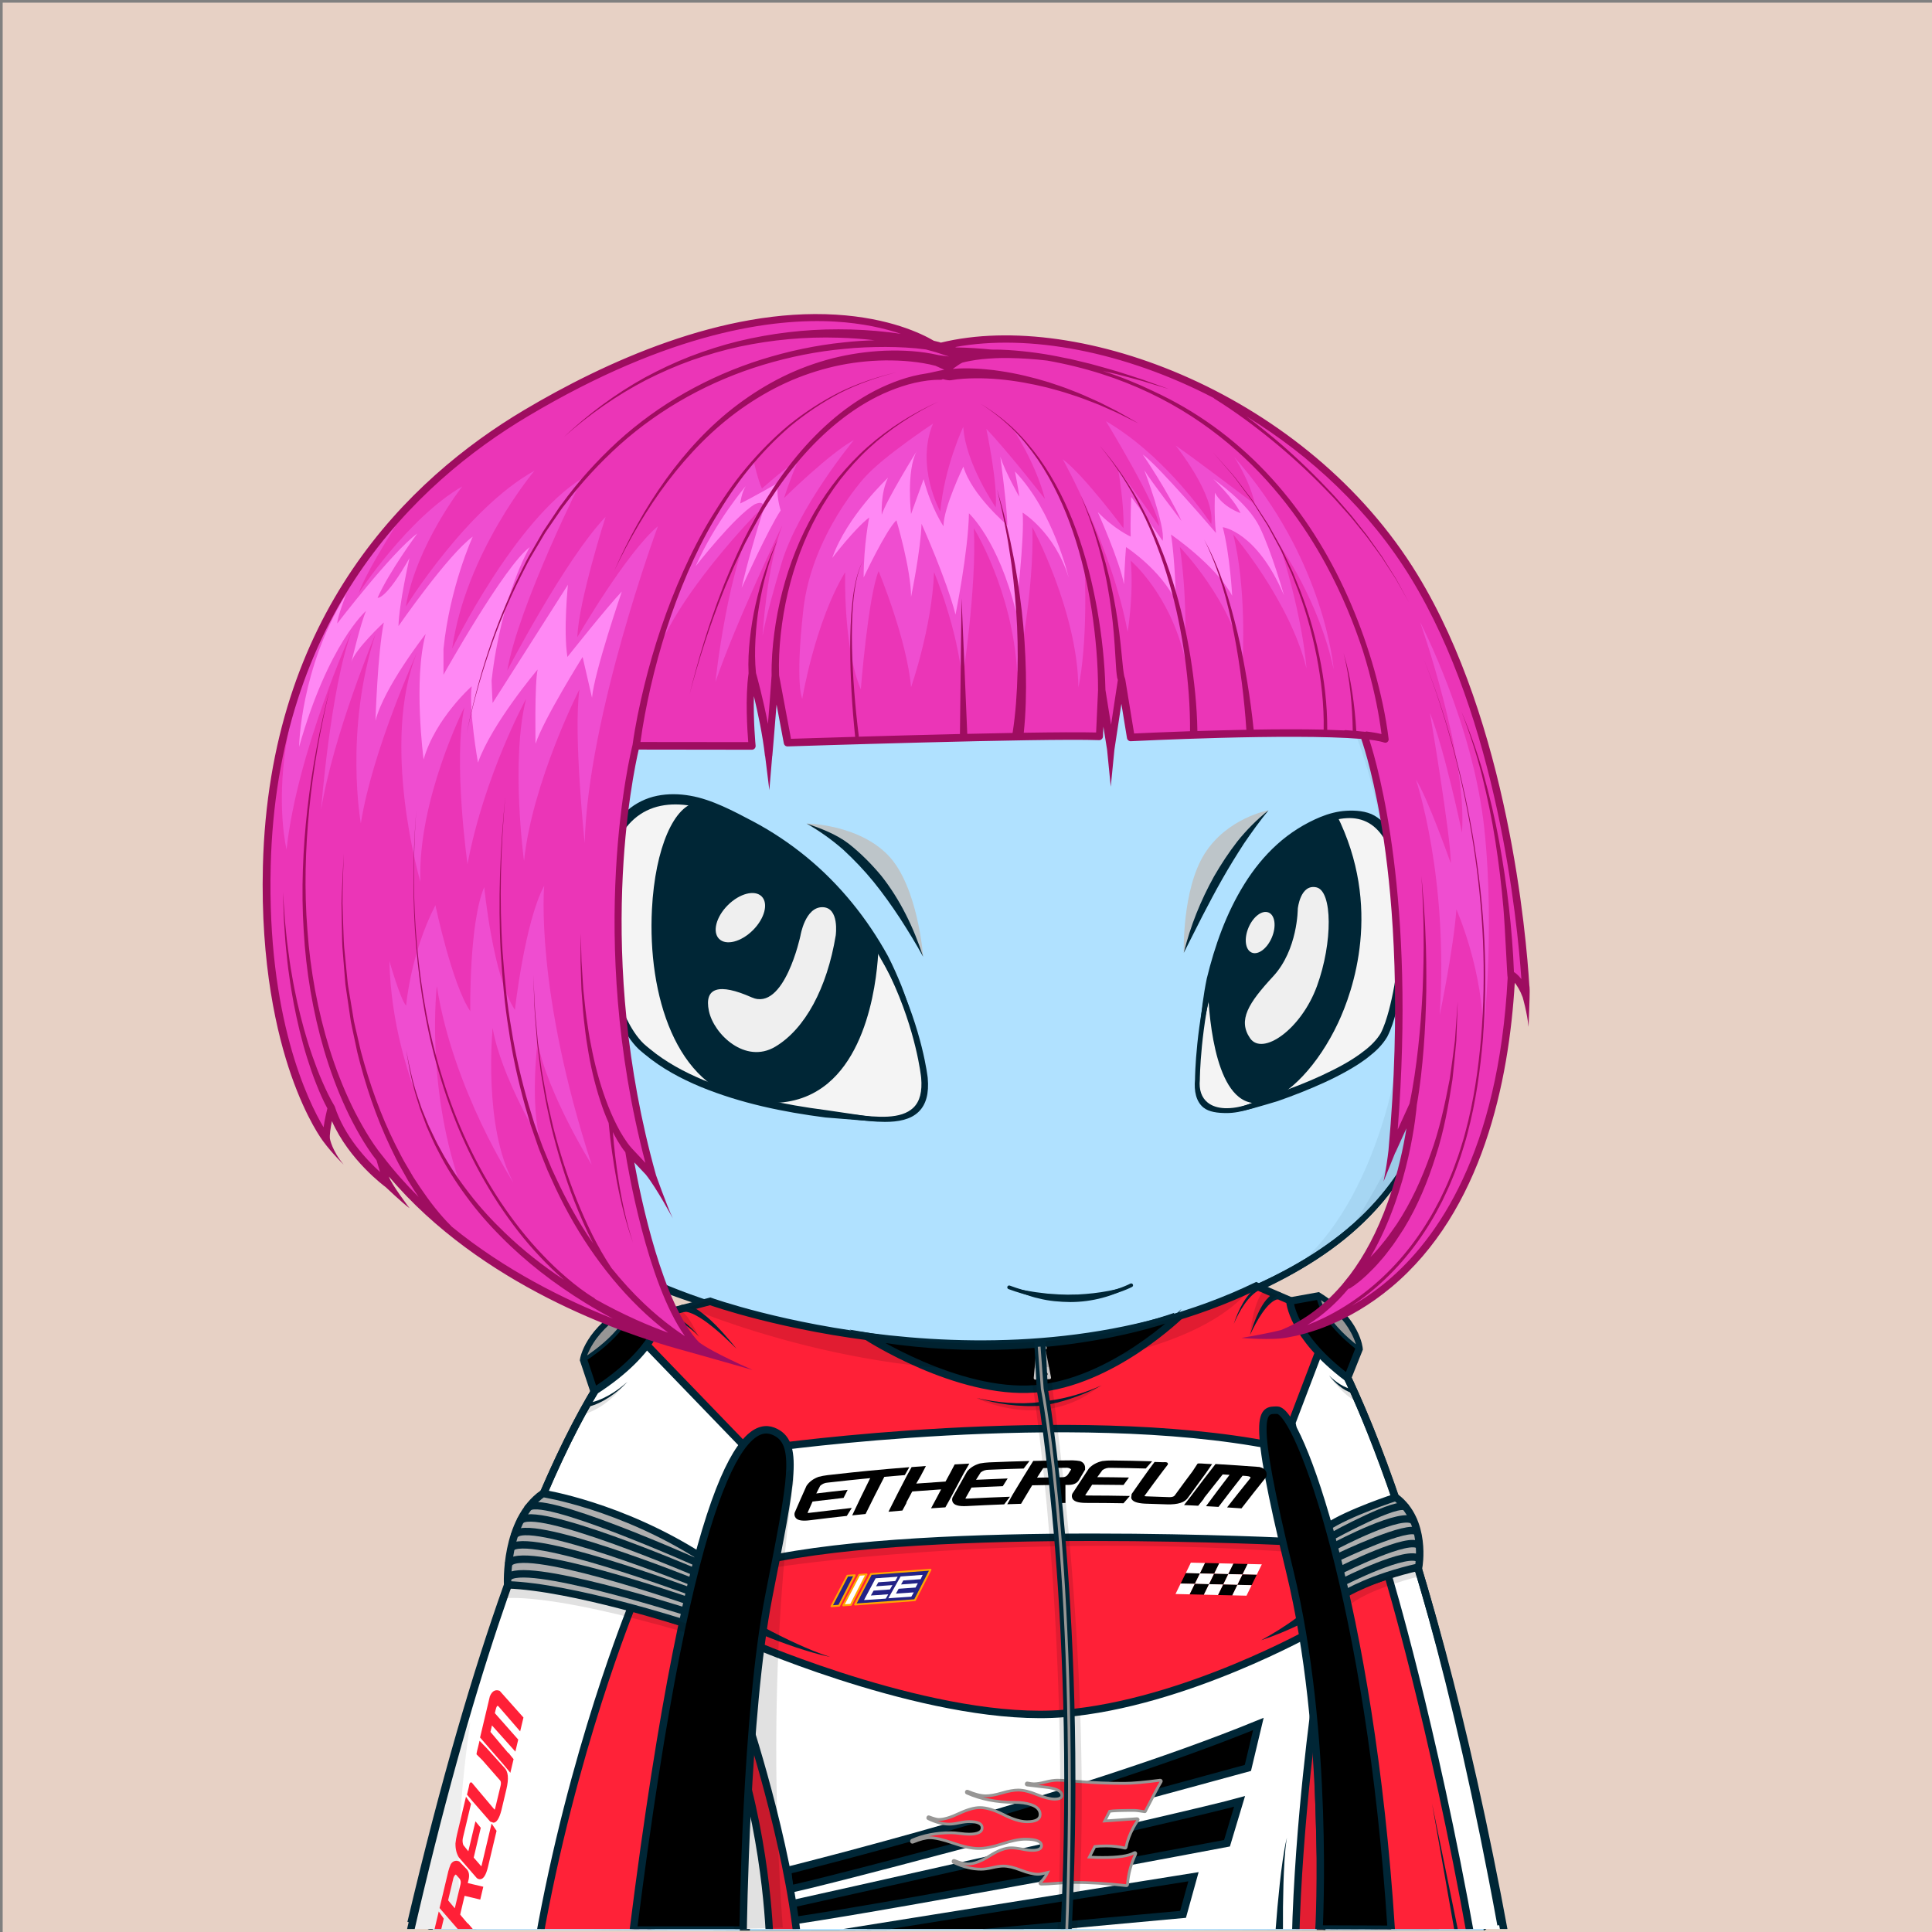
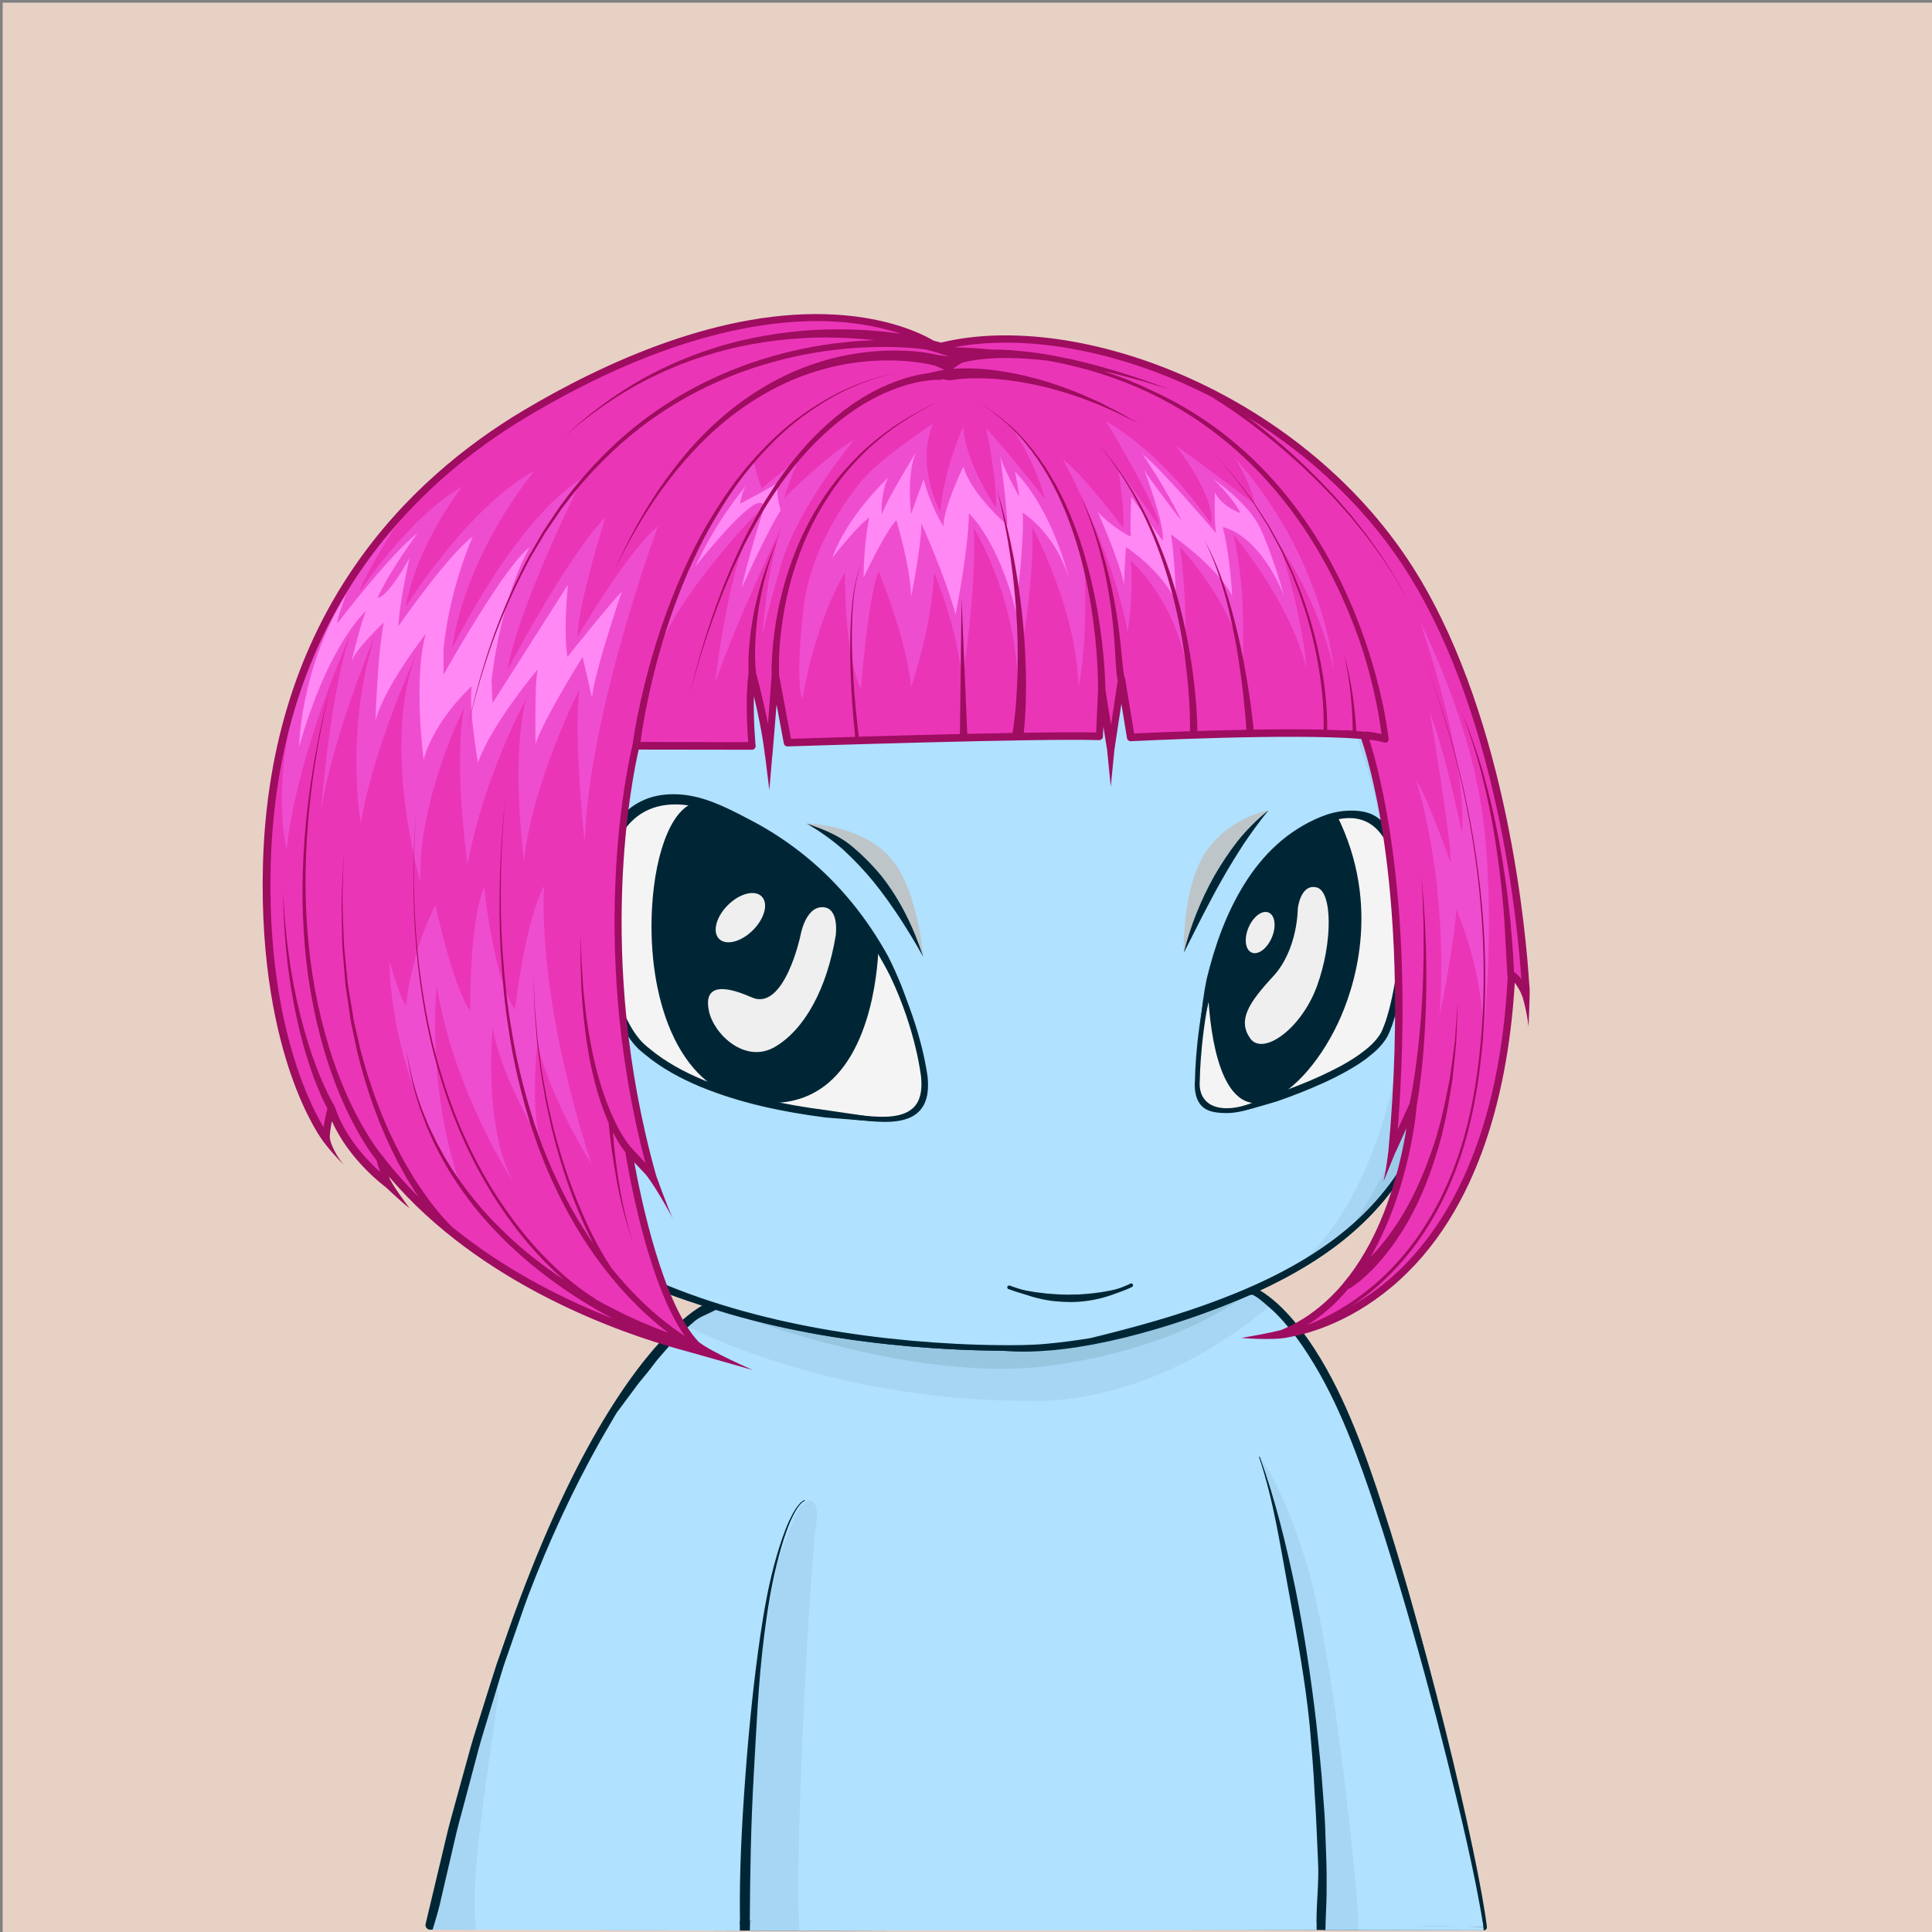
<svg xmlns="http://www.w3.org/2000/svg" xmlns:xlink="http://www.w3.org/1999/xlink" version="1.2" viewBox="0 0 520 520" fill="none">
  <rect x="0" y="0" width="520" height="520" fill="#808080" stroke="none" />
  <path d="M520.47 0.72H0.72V520.47H520.47V0.72Z" fill="#E7D1C5" />
  <path d="M399.34 519.56L115.79 518.97C115.53 518.97 115.28 518.85 115.12 518.65C114.96 518.45 114.89 518.18 114.95 517.93C146.9 372.14 188.1 351.75 189.84 350.95C189.94 350.9 190.06 350.87 190.17 350.87L337.22 346.77C337.3 346.76 337.43 346.78 337.52 346.82C338.16 347.04 353.31 352.7 367.93 393.63C383.16 436.26 397.96 500.19 400.2 518.6C400.23 518.85 400.15 519.09 399.99 519.27C399.82 519.45 399.58 519.56 399.34 519.56ZM116.85 517.26L398.36 517.84C395.76 498.32 381.24 436.01 366.31 394.2C352.74 356.21 338.58 349.15 337.08 348.49L190.41 352.58C187.69 354.04 147.59 377.75 116.85 517.26Z" fill="#002636" />
  <path d="M399.34 518.7C397 499.37 381.76 434.92 367.12 393.91C352.47 352.9 337.24 347.63 337.24 347.63L190.19 351.73C190.19 351.73 148.01 371.06 115.79 518.11L399.34 518.7Z" fill="#B0E1FF" />
  <path d="M397.72 507.23C397.06 503.42 396.32 499.64 395.57 495.85C394.04 488.28 392.42 480.73 390.66 473.21C387.12 458.18 383.29 443.22 379.1 428.35C376.94 420.93 374.75 413.52 372.36 406.17C370.01 398.81 367.49 391.49 364.57 384.29C361.64 377.11 358.29 370.06 354.07 363.47C351.98 360.17 349.63 357.02 347.01 354.08C345.68 352.62 344.3 351.21 342.76 349.94C341.2 348.65 339.69 347.48 337.59 346.58C337.49 346.54 337.38 346.51 337.26 346.52H337.2C312.69 347.2 288.19 348.19 263.69 349.02C251.44 349.47 239.19 349.88 226.93 350.24C214.68 350.61 202.43 351.04 190.17 351.29H190.15C190.1 351.29 190.05 351.3 190 351.33C188.22 352.29 186.66 353.44 185.14 354.68L182.91 356.58C182.2 357.24 181.52 357.94 180.82 358.62C180.14 359.31 179.41 359.97 178.77 360.69L176.85 362.88L174.93 365.07C174.31 365.82 173.74 366.6 173.14 367.36C171.97 368.91 170.75 370.42 169.62 371.99L166.37 376.81L164.74 379.22C164.22 380.04 163.74 380.88 163.24 381.71L160.27 386.71C152.59 400.18 146.31 414.38 140.61 428.77C139.21 432.38 137.97 436.05 136.64 439.68L134.67 445.14L133.69 447.87L132.81 450.64L129.31 461.71C128.14 465.4 126.95 469.08 125.97 472.83L122.88 484.02C121.88 487.76 120.77 491.47 119.93 495.25L114.55 517.84C114.53 517.93 114.52 518.03 114.52 518.12C114.52 518.8 115.07 519.36 115.75 519.37H115.78C132.24 519.07 151.62 519.35 186.94 519.57C210.64 519.72 234.41 519.65 258.04 519.48L399.43 518.78C399.03 514.84 398.39 511.02 397.72 507.23ZM257.08 517.33C233.46 517.06 209.96 517.07 186.41 516.94C163.39 516.82 140.4 516.83 117.37 516.85L122.26 495.83C123.08 492.06 124.16 488.35 125.14 484.62L128.11 473.43C129.04 469.68 130.19 466 131.32 462.31L134.68 451.24L135.52 448.47L136.47 445.74L138.37 440.28C139.65 436.64 140.86 432.98 142.21 429.37C147.71 414.97 154.06 401.17 161.61 387.72L164.52 382.73C165.01 381.9 165.48 381.06 165.99 380.24L171.09 373.37C172.2 371.8 174.06 369.75 175.21 368.21C175.8 367.45 176.36 366.66 176.97 365.92L178.86 363.74L180.75 361.56C181.39 360.84 182.09 360.19 182.76 359.5C183.44 358.83 184.11 358.13 184.8 357.47L186.97 355.59C188.43 354.37 190.55 353.68 192.16 352.79L192.89 352.47C205.14 352.04 214.75 351.48 227 351.16C239.25 350.84 251.51 350.56 263.77 350.33C288.2 349.8 312.7 349.17 337.12 348.49C338.54 349.13 340.03 350.5 341.37 351.65C342.8 352.84 344.12 354.2 345.38 355.6C347.87 358.43 350.14 361.5 352.17 364.72C356.29 371.13 359.66 378.05 362.58 385.13C365.5 392.22 368.05 399.48 370.44 406.81C372.87 414.12 375.1 421.5 377.29 428.88C381.66 443.66 385.71 458.55 389.45 473.51C391.28 481 393.15 488.48 394.83 496.01C396.51 503.49 398.1 511.18 399.28 518.61L257.08 517.33Z" fill="#002636" />
  <path opacity="0.06" d="M185.38 357.16C185.38 357.16 224.37 377.66 278.59 377.01C278.59 377.01 308.94 378.99 341.45 351.73C341.45 351.73 339.4 349.62 337.08 348.49C334.74 347.36 197.65 350.87 193.25 352.24C188.85 353.62 185.38 357.16 185.38 357.16Z" fill="#002636" />
  <path opacity="0.09" d="M200.36 354.58C200.36 354.58 246.35 372.25 281.94 367.65C317.53 363.05 334.95 348.77 334.95 348.77L298.88 359.42L281.69 363.78L257.46 363.02L234.73 360.88L200.36 354.58Z" fill="#002636" />
  <path d="M81.22 187.89C81.22 187.89 109.73 113.29 222.61 103.14C335.49 92.99 394.07 182.82 392.51 248.82C390.95 314.82 372.2 342.17 293.7 361.3C293.7 361.3 284.52 362.86 277.49 363.16C270.46 363.45 150.95 366.97 124.58 296.67C124.58 296.67 108.96 251.56 129.66 210.94C129.66 210.94 143.71 184.46 134.14 178.99C120.69 171.31 66.38 229.29 81.22 187.89Z" fill="#B0E1FF" />
  <path d="M81.1 187.84C83.5 182.13 86.65 176.79 90.11 171.67C93.58 166.56 97.42 161.7 101.57 157.13C109.91 148.02 119.34 139.89 129.62 133.02C134.72 129.51 140.12 126.49 145.57 123.56C151.09 120.77 156.7 118.14 162.48 115.91C174 111.39 185.96 107.96 198.11 105.58C210.27 103.25 222.59 101.76 235 101.33C247.4 100.91 259.86 101.85 272.06 104.2C284.25 106.56 296.19 110.33 307.42 115.66C318.65 120.95 329.2 127.67 338.75 135.58C357.79 151.48 372.74 172.1 382.19 194.95C383.42 197.79 384.4 200.72 385.48 203.62C386.39 206.58 387.44 209.49 388.17 212.5C389.85 218.45 391.02 224.54 391.91 230.66C392.76 236.79 393.05 242.99 392.99 249.18C392.85 255.35 392.55 261.53 392.01 267.69C390.91 279.98 388.73 292.33 384.02 303.87C381.66 309.62 378.65 315.13 374.9 320.11C371.17 325.11 366.76 329.58 361.92 333.5C352.2 341.33 340.96 346.99 329.43 351.47C317.89 356.02 290.25 365.55 269.44 363.52C261.26 363.49 253.09 363.08 244.94 362.39C228.65 360.97 212.42 358.33 196.65 353.77C180.94 349.16 165.5 343.64 152.11 333.92C145.45 329.05 139.39 323.3 134.35 316.73C129.31 310.15 125.32 302.81 122.68 294.87C118.34 278.98 116.84 262.37 118.58 246.01C118.86 243.97 118.96 241.92 119.41 239.9L120.56 233.84C121.64 229.87 122.56 225.86 124.09 222.04C125.33 218.12 127.26 214.46 128.94 210.72C130.81 207.14 132.47 203.44 133.88 199.65C135.25 195.86 136.43 191.95 136.74 187.98C136.88 186.01 136.75 183.98 135.98 182.24C135.21 180.51 133.59 179.21 131.68 179.06C129.76 178.88 127.77 179.37 125.88 180C123.98 180.64 122.13 181.47 120.32 182.38C116.7 184.2 113.2 186.28 109.75 188.44C102.83 192.71 96.16 197.44 88.84 201.1C86.99 201.97 85.1 202.81 83.03 203.1C82.02 203.22 80.87 203.22 79.97 202.55C79.05 201.91 78.71 200.79 78.6 199.77C78.39 197.69 78.84 195.66 79.31 193.68C79.77 191.71 80.41 189.77 81.1 187.84ZM81.34 187.93C80.67 189.85 80.04 191.78 79.56 193.75C79.1 195.71 78.68 197.74 78.9 199.73C79.01 200.7 79.35 201.71 80.15 202.26C80.92 202.84 81.99 202.85 82.96 202.73C84.94 202.44 86.82 201.6 88.64 200.73C95.88 197.05 102.53 192.28 109.43 187.96C112.88 185.79 116.34 183.63 119.98 181.74C121.8 180.8 123.66 179.93 125.6 179.24C127.54 178.56 129.59 178 131.75 178.17C133.95 178.29 135.97 179.85 136.86 181.82C137.77 183.8 137.92 185.98 137.81 188.05C137.55 192.22 136.4 196.21 135.07 200.09C133.7 203.96 132.08 207.73 130.24 211.4C128.65 215.11 126.81 218.72 125.66 222.6C124.22 226.38 123.38 230.34 122.39 234.25L121.36 240.21C121.16 241.2 121.04 242.2 120.95 243.21L120.63 246.22C119.08 262.28 120.73 278.67 125.13 294.14C127.66 301.62 131.54 308.8 136.41 315.13C141.29 321.47 147.17 327.05 153.67 331.78C166.72 341.23 181.83 347.59 197.33 352.11C212.86 356.65 228.93 359.35 245.08 360.83C253.16 361.55 261.27 361.99 269.37 362.05C273.43 362.07 277.47 362.07 281.46 361.7C285.47 361.34 289.5 360.8 293.48 360.16L293.4 360.18C305.34 357.25 317.23 354.02 328.69 349.61C340.15 345.27 351.27 339.8 360.86 332.21C365.64 328.42 369.99 324.08 373.69 319.22C377.41 314.38 380.4 308.99 382.76 303.35C387.47 292.03 389.72 279.81 390.89 267.59C391.47 261.47 391.81 255.32 391.99 249.16C392.09 243.02 391.84 236.87 391.04 230.77C390.18 224.69 389.12 218.61 387.39 212.71C386.65 209.72 385.59 206.83 384.68 203.9C383.6 201.02 382.6 198.11 381.37 195.29C371.93 172.57 356.78 152.28 337.75 136.79C318.68 121.32 295.71 110.92 271.64 106.39C259.6 104.1 247.31 103.3 235.06 103.57C222.81 103.91 210.56 105.3 198.49 107.53C174.39 111.99 150.73 120.25 130.1 133.75C119.76 140.42 110.24 148.38 101.92 157.45C97.76 161.99 93.9 166.81 90.41 171.88C86.93 176.95 83.75 182.28 81.34 187.93Z" fill="#002636" />
  <path opacity="0.06" d="M88.84 175.45C88.84 175.45 85.13 186.91 87.55 189.81C89.97 192.71 127.09 166.41 144.84 174.64C144.84 174.64 145.72 175.93 145.81 179.32C145.89 182.47 145.25 188.03 144.44 192.88C143.63 197.72 137.34 213.68 134.84 223.54C127.26 253.39 124.35 316.33 176.15 344.41L170.34 342.8L151.78 332.79L134.84 315.04L125.8 300.19L122.73 289.38L119.34 273.56L119.02 259.52L119.83 242.9L122.25 230.31L125.96 218.69L130.32 209.17L134.19 201.59L136.21 194.65L137.81 188.06L136.85 182.71L134.51 179.4L127.65 178.75L123.53 180.44L112 186.18L99.65 194.01L94.57 197.08L86.9 201.36L81.82 202.09L79.88 200.07C79.88 200.07 79.07 195.39 79.32 195.23C79.57 195.07 81.66 187.24 81.66 187.24C81.66 187.24 84.65 181.91 84.81 181.67C84.97 181.43 88.84 175.45 88.84 175.45Z" fill="#002636" />
  <path opacity="0.06" d="M127.65 178.76L131.93 177.07L137.3 176.24L142.82 176.31C142.82 176.31 144.2 176.48 144.14 177.82C144.08 179.15 136.94 193.98 136.94 193.98L137.42 188.84L136.88 183.15L134.52 179.42L130.92 177.96L127.65 178.76Z" fill="#002636" />
  <path d="M129.14 177.26C130.64 176.89 132.15 176.6 133.67 176.4C135.19 176.19 136.72 176.07 138.25 176.05C139.78 176 141.3 176.13 142.81 176.3C141.29 176.28 139.78 176.3 138.27 176.48C136.77 176.64 135.28 176.89 133.82 177.24C132.36 177.58 130.91 177.99 129.5 178.49C128.1 178.98 124.43 180.25 124.22 179.83C124.01 179.41 123.29 179.53 129.14 177.26Z" fill="#002636" />
  <path opacity="0.06" d="M392.23 239.84C392.23 239.84 387.94 278.32 381.48 296.08C375.02 313.84 361.9 333.5 361.9 333.5L368.34 326.5L375.6 318.59L381.41 308.1L385.93 296.8L389 286.15L390.78 274.21L391.75 261.14L392.56 247.58L392.23 239.84Z" fill="#002636" />
  <path opacity="0.06" d="M124.08 222.05C124.08 222.05 118.78 250.73 124.59 280.02C130.4 309.31 137.66 319.72 137.66 319.72L131.73 311.37L125.8 300.19L121.32 286.43L119.38 271.54L119.02 254.96L119.83 242.9L124.08 222.05Z" fill="#002636" />
  <path d="M199.14 516.66L199.13 519.65L116.44 519.37L118.32 513.06L181.39 512.97L199.14 516.66Z" fill="#B0E1FF" />
  <path opacity="0.06" d="M133.67 454.57C136.39 449.53 125.3 503.75 128.2 519.4L116.44 519.38C116.44 519.37 130.95 459.61 133.67 454.57Z" fill="#002636" />
  <path d="M399.24 518.61L399.34 519.56L356.71 519.49L356.75 518.3L356.76 517.98L399.24 518.61Z" fill="#B0E1FF" />
  <path opacity="0.06" d="M339.09 392.12C339.09 392.12 346.08 401.06 352.37 423.33C358.66 445.6 364.63 499.98 365.6 516.93L365.63 519.53L356.66 519.48L355.92 515.88V507.65L355.44 488.69L354.15 470.54L351.97 450.45L348.34 430.12L344.87 413.58L341.8 400.83L339.09 392.12Z" fill="#002636" />
  <path d="M352.49 464.23C353 470.32 353.55 476.41 353.83 482.52C354.25 488.62 354.46 494.73 354.74 500.83C355.11 506.61 354.14 513.38 354.37 519.18L356.73 519.48C356.77 516.73 357.03 512.62 357.05 509.87C357.07 506.8 357.09 503.73 356.98 500.67L356.66 491.47C356.56 488.4 356.25 485.35 356.05 482.29C355.64 476.17 354.95 470.07 354.31 463.97C352.89 451.78 351.08 439.64 348.66 427.61C346.15 415.61 343.26 403.66 339.08 392.12C339.06 392.07 339 392.04 338.94 392.06C338.89 392.08 338.86 392.14 338.88 392.2C342.79 403.8 344.53 415.8 346.76 427.81C348.99 439.84 351.28 452.07 352.49 464.23Z" fill="#002636" />
  <path d="M201.84 516.99V519.65L354.39 519.49L354.34 517.85L223.06 514.56L201.84 516.99Z" fill="#B0E1FF" />
  <path opacity="0.06" d="M217.28 403.99C217.28 403.99 220.88 402.54 219.59 410.93C218.3 419.32 213.84 493.52 215.13 519.66H201.84L200.87 495.49L204.42 449.66L207.08 431.83L209.08 421L212.41 411.97L213.73 408.71L215.34 405.39L217.28 403.99Z" fill="#002636" />
  <path d="M201.81 518.11C201.81 517.62 201.8 517.13 201.81 516.64C201.89 503.85 202.12 491.05 202.84 478.26C203.59 465.48 204.06 452.7 205.71 440.01C206.52 433.66 207.49 427.33 209.03 421.12C209.8 418.02 210.66 414.93 211.76 411.93C212.3 410.43 212.93 408.96 213.66 407.54C214.03 406.84 214.43 406.14 214.9 405.51C215.36 404.89 215.91 404.23 216.58 403.96L216.62 403.94C216.67 403.92 216.7 403.86 216.68 403.81C216.66 403.76 216.6 403.73 216.55 403.75C215.7 404.06 215.2 404.72 214.69 405.35C214.19 405.99 213.77 406.68 213.38 407.39C212.61 408.81 211.94 410.28 211.37 411.78C210.21 414.78 209.27 417.86 208.43 420.96C206.75 427.16 205.64 433.52 204.69 439.86C202.83 452.57 201.56 465.35 200.61 478.15C199.67 490.95 198.97 503.79 199.16 516.65C199.17 517.13 199.19 517.62 199.2 518.11H201.81Z" fill="#002636" />
  <path opacity="0.06" d="M391.35 227.25L385.48 203.62L376.1 182.47L362.54 161.41L344.92 142.87L330.59 129.7L307.41 115.66L286.29 108.64L269.59 104.77L258.21 103.32L241.27 102.11L225.05 102.59L198.11 105.59L183.9 110.58C183.9 110.58 234.25 100.9 273.95 112.03C313.65 123.17 356.01 159.32 369.45 212.17C369.45 212.17 377.37 242.39 378.12 263.04C378.87 283.69 370.33 323.76 348.51 341.27L357.47 336.19L368.36 326.51L376.35 317.31L382.16 306.42L386.76 292.62L389.42 284.63L392.01 267.7L392.09 242.75L391.35 227.25Z" fill="#002636" />
  <path d="M345.88 141.56C323.42 120.53 283.79 96.62 222.63 102.13C164.14 107.39 128.68 130.24 109.23 148.49C88.13 168.28 80.77 187.11 80.7 187.3V187.31C77.65 195.83 77.3 200.65 79.62 202.49C83.41 205.5 93.08 199.27 104.27 192.05C115.6 184.75 128.09 176.78 133.34 179.79C142.26 184.89 129.3 210.01 129.16 210.27C108.57 250.67 123.89 296.05 124.05 296.52C147.52 359.12 244.02 363.55 270.82 363.55C274.57 363.55 276.96 363.46 277.59 363.44C284.58 363.15 293.79 361.6 293.92 361.57C369.4 344.18 391.58 317.82 393.22 248.47C394.12 210.7 375.98 169.74 345.88 141.56ZM391.94 248.44C391.09 284.36 385.18 305.63 371.54 321.86C357.31 338.79 333.28 350.65 293.67 360.3C293.58 360.32 284.45 361.86 277.54 362.15C272.42 362.37 151.7 366.56 125.27 296.09C125.11 295.64 109.97 250.78 130.31 210.87C130.89 209.78 144.35 184.08 134.36 178.37C133.4 177.82 132.28 177.58 131.01 177.58C124.37 177.58 115 182.85 104.76 189.45C94.88 195.81 84.66 202.39 81.61 199.96C80.39 198.99 79.66 195.82 83.1 186.23C83.52 185.15 111.84 113.4 222.76 103.42C283.47 97.96 322.74 121.66 345.02 142.51C374.84 170.44 392.82 211.03 391.94 248.44Z" fill="#002636" />
  <g style="mix-blend-mode:color-burn">
    <path d="M217.1 221.65C217.1 221.65 230.86 221.79 238.99 230.14C247.11 238.5 248.47 257.51 248.47 257.51L240.12 240.85L230.97 230.41L217.1 221.65Z" fill="#BDC5C9" />
  </g>
  <g style="mix-blend-mode:color-burn">
    <path d="M318.61 256.46C318.61 256.46 318.1 239.47 324.22 229.78C330.34 220.09 341.43 218.09 341.43 218.09L331.37 230.03L318.61 256.46Z" fill="#BDC5C9" />
  </g>
  <path d="M318.61 256.46C320.44 249.13 323.1 242.49 326.76 235.88C328.65 232.61 330.73 229.43 333.06 226.44C335.42 223.48 338.46 220.41 341.43 218.09C339.03 221.01 336.87 224.03 334.78 227.09C332.76 230.21 330.81 233.37 328.98 236.6C327.14 239.83 325.41 243.12 323.69 246.43L318.61 256.46Z" fill="#002636" />
  <path d="M248.47 257.52C246.52 253.94 244.39 250.5 242.21 247.12C239.99 243.76 237.67 240.48 235.15 237.37C232.62 234.27 229.86 231.37 226.92 228.66C223.9 226.03 220.66 223.69 217.1 221.66C220.96 222.97 225.13 224.56 228.41 227.07C231.65 229.62 234.57 232.56 237.2 235.72C242.3 242.15 245.95 249.75 248.47 257.52Z" fill="#002636" />
  <path d="M322.29 290.56C322.29 290.56 322.34 235.59 354.67 221.27C387 206.95 378.1 270.88 371.94 279.51C365.77 288.14 345.48 294.91 336.19 297.88C326.9 300.85 321.62 297.29 322.29 290.56Z" fill="#F4F4F4" />
  <path d="M330.17 299.58C327.75 299.58 325.41 299.31 323.91 298.1C321.92 296.49 321.34 293.65 321.64 290.52C321.65 288.9 322.39 234.85 354.41 220.67C362.37 217.14 368.53 217.96 372.72 223.1C383.28 236.06 377.06 273.45 372.47 279.88C365.93 289.03 343.7 296.15 336.39 298.5C334.13 299.22 332.03 299.58 330.17 299.58ZM363.16 219.84C360.72 219.84 357.97 220.51 354.94 221.86C323.36 235.85 322.94 290.01 322.94 290.56V290.62C322.67 293.31 323.4 295.43 325.04 296.75C327.33 298.6 331.23 298.78 336 297.25C343.2 294.94 365.12 287.92 371.42 279.12C373.49 276.22 376.23 265.73 377.05 253.84C377.6 245.78 377.64 231.19 371.73 223.92C369.5 221.2 366.64 219.84 363.16 219.84Z" fill="#002636" />
  <path d="M249.05 290.2C249.05 290.2 244.08 241.2 197.48 219.61C150.88 198.02 157.63 267.97 172.79 281.86C187.95 295.75 217.1 299.31 226.94 300.31C236.78 301.31 250.31 304.49 249.05 290.2Z" fill="#F4F4F4" />
  <path d="M238.18 301.96C235.49 301.96 232.62 301.62 229.9 301.29C228.87 301.17 227.85 301.05 226.87 300.95C195.07 297.72 179.67 289.05 172.35 282.34C162.44 273.26 155.43 239.25 166.22 223.06C170.55 216.56 179.54 210.58 197.76 219.02C244.16 240.52 249.65 289.64 249.7 290.14V290.15C250.07 294.31 249.26 297.3 247.23 299.26C245.07 301.35 241.79 301.96 238.18 301.96ZM181.75 216.19C175.55 216.19 170.66 218.73 167.29 223.78C157.14 239.01 163.65 272.62 173.22 281.38C186.91 293.93 212.79 298.22 227 299.66C227.99 299.76 229.01 299.88 230.05 300.01C236.12 300.73 242.53 301.34 245.85 298.12C247.58 296.44 248.26 293.81 247.93 290.06C247.86 289.39 242.83 241.35 197.2 220.21C191.42 217.52 186.25 216.19 181.75 216.19Z" fill="#002636" />
  <path d="M325.55 263.57C325.55 263.57 325.53 299.51 339.91 296.2C354.29 292.89 377.4 255.56 359.28 219.48C359.28 219.48 334.14 224.9 325.55 263.57Z" fill="#002636" />
  <path d="M338.09 296.92C336.39 296.92 334.83 296.36 333.43 295.24C325.13 288.63 325.05 264.59 325.05 263.57L325.06 263.46C333.62 224.92 358.92 219.04 359.18 218.99L359.56 218.91L359.73 219.26C372.21 244.12 364.17 266.77 360.13 275.35C354.86 286.56 346.78 295.13 340.02 296.69C339.36 296.84 338.72 296.92 338.09 296.92ZM326.05 263.63C326.06 264.92 326.31 288.29 334.05 294.46C335.74 295.81 337.62 296.22 339.79 295.72C346.26 294.23 354.07 285.87 359.22 274.93C363.18 266.52 371.03 244.4 359.01 220.07C355.88 220.95 333.91 228.35 326.05 263.63Z" fill="#002636" />
  <path d="M349.3 244.59C349.3 244.59 349.32 255.61 342.67 262.79C336.02 269.97 333.12 274.56 336.45 279.43C339.78 284.3 350.2 277.1 354.47 265.39C358.74 253.68 358.66 239.8 354.31 238.83C349.96 237.86 349.3 244.59 349.3 244.59Z" fill="#EFEFEF" />
  <path d="M342.318 252.323C343.573 249.346 343.184 246.339 341.448 245.608C339.713 244.876 337.289 246.697 336.034 249.674C334.779 252.651 335.168 255.658 336.904 256.389C338.639 257.121 341.063 255.3 342.318 252.323Z" fill="#EFEFEF" />
  <path d="M235.95 254.14C235.95 254.14 236.09 302.14 201.64 295.78C167.19 289.42 172.22 217.65 188.01 216.39C188.02 216.39 215.78 224.38 235.95 254.14Z" fill="#002636" />
  <path d="M207.66 296.86C205.71 296.86 203.67 296.66 201.56 296.27C181.89 292.64 174.29 267.77 175.47 244.73C176.32 228.27 181.46 216.4 187.98 215.88L188.07 215.87L188.16 215.9C188.44 215.98 216.33 224.29 236.37 253.85L236.46 253.98V254.13C236.46 254.39 236.38 280.26 222.84 291.56C218.62 295.09 213.53 296.86 207.66 296.86ZM187.97 216.9C182.1 217.48 177.28 229.18 176.47 244.79C175.31 267.39 182.67 291.77 201.74 295.29C209.94 296.8 216.82 295.29 222.2 290.8C234.84 280.24 235.43 256.42 235.45 254.29C216.17 225.95 189.69 217.43 187.97 216.9Z" fill="#002636" />
  <path d="M215.44 251.85C215.44 251.85 211.1 272.34 202.31 268.44C193.52 264.54 189.48 265.78 190.8 272.09C192.12 278.4 200.63 286.49 208.65 281.73C216.66 276.97 222.6 265.98 224.94 251.76C224.94 251.76 226.01 244.19 221.34 244.17C216.68 244.15 215.44 251.85 215.44 251.85Z" fill="#EFEFEF" />
  <path d="M202.64 250.372C205.807 247.22 206.869 243.152 205.01 241.284C203.152 239.417 199.079 240.458 195.911 243.609C192.744 246.76 191.682 250.829 193.54 252.696C195.399 254.564 199.472 253.523 202.64 250.372Z" fill="#EFEFEF" />
  <path d="M249.05 290.2C248.33 284.51 246.66 278.99 244.65 273.66C242.55 268.35 240.08 263.21 237.22 258.32C231.79 248.38 224.54 239.41 215.79 232.23C211.41 228.64 206.68 225.49 201.68 222.83C196.67 220.2 191.48 217.82 185.99 216.89C183.26 216.41 180.47 216.36 177.82 216.9C175.17 217.44 172.69 218.65 170.67 220.44C168.65 222.23 167.07 224.52 165.91 227.02C164.73 229.52 163.95 232.21 163.41 234.96C162.34 240.46 162.29 246.17 162.78 251.79C163.32 257.41 164.43 263 166.24 268.33C167.15 270.99 168.24 273.59 169.61 276.02C170.3 277.23 171.05 278.39 171.91 279.44C172.33 279.97 172.79 280.47 173.27 280.93C173.75 281.39 174.33 281.83 174.86 282.28C179.16 285.85 184.18 288.55 189.39 290.72C199.87 295.02 211.13 297.35 222.4 298.8L230.89 300.05C233.71 300.49 236.53 300.93 239.35 300.94C240.76 300.93 242.17 300.79 243.52 300.42C244.86 300.03 246.16 299.38 247.1 298.31C248.05 297.26 248.63 295.9 248.88 294.5C249.15 293.07 249.15 291.63 249.05 290.2ZM249.05 290.2C249.17 291.62 249.18 293.07 248.94 294.48C248.71 295.89 248.19 297.29 247.25 298.41C246.34 299.54 245.04 300.34 243.67 300.83C242.29 301.31 240.84 301.56 239.39 301.66C236.49 301.88 233.59 301.69 230.73 301.46L222.16 300.77C210.76 299.3 199.37 296.95 188.63 292.55C183.29 290.33 178.1 287.56 173.58 283.8C173.02 283.32 172.44 282.89 171.89 282.37C171.34 281.84 170.83 281.28 170.36 280.69C169.42 279.52 168.61 278.27 167.87 276.99C166.43 274.42 165.29 271.72 164.35 268.96C162.47 263.45 161.34 257.73 160.79 251.95C160.28 246.18 159.78 239.58 160.89 233.82C161.45 230.95 162.28 228.1 163.54 225.42C164.79 222.73 166.51 220.2 168.79 218.19C171.06 216.17 173.9 214.79 176.86 214.19C179.82 213.59 182.86 213.66 185.77 214.17C191.62 215.17 197.53 218.37 202.63 221.05C207.74 223.76 212.59 226.99 217.07 230.67C226.04 238.02 233.43 247.21 239 257.34C240.32 259.91 241.49 262.56 242.58 265.23C243.63 267.92 244.57 270.65 245.39 273.4C246.22 276.15 246.94 278.94 247.55 281.74C247.87 283.14 248.15 284.54 248.41 285.95C248.66 287.37 248.89 288.78 249.05 290.2Z" fill="#002636" />
  <path d="M322.29 290.56C322.36 286.03 322.63 281.5 322.96 276.96C323.31 272.42 323.88 267.89 324.8 263.4C326.96 254.53 330.05 245.78 334.93 237.94C337.36 234.03 340.28 230.38 343.73 227.27C347.17 224.15 351.16 221.64 355.47 219.86C357.64 218.99 359.95 218.36 362.37 218.22C364.77 218.07 367.79 218.27 369.94 219.53C372.1 220.78 373.74 222.69 374.95 224.74C376.16 226.8 376.99 229.02 377.6 231.26C378.82 235.76 379.26 240.37 379.37 244.96C379.47 249.55 378.74 254.41 378.22 258.96C377.69 263.5 376.92 268.02 375.75 272.47C375.14 274.7 374.48 276.9 373.37 279.07C372.07 281.25 370.36 282.9 368.51 284.33C367.62 285.1 366.63 285.7 365.68 286.38C364.7 286.98 363.73 287.62 362.72 288.17C360.71 289.3 358.67 290.34 356.59 291.29C352.43 293.2 348.18 294.87 343.88 296.37C341.7 297.04 339.51 297.67 337.32 298.28C335.12 298.89 332.79 299.37 330.47 299.3C329.89 299.32 329.31 299.21 328.73 299.16C328.16 299.02 327.58 298.95 327.04 298.73C325.93 298.39 324.9 297.77 324.12 296.93C323.32 296.1 322.78 295.05 322.49 293.96C322.22 292.83 322.2 291.69 322.29 290.56ZM322.29 290.56C322.22 291.69 322.25 292.83 322.54 293.93C322.86 295.02 323.45 296.01 324.26 296.78C325.06 297.56 326.1 298.05 327.17 298.31C327.69 298.49 328.26 298.49 328.8 298.57C329.36 298.56 329.9 298.62 330.46 298.55C332.68 298.39 334.78 297.7 336.88 296.9C339 296.12 341.12 295.31 343.21 294.47C347.46 292.95 351.68 291.36 355.75 289.46C359.8 287.56 363.83 285.5 367.27 282.76C369 281.44 370.58 279.83 371.61 278.12C372.57 276.25 373.24 274.09 373.82 271.95C374.96 267.63 375.72 263.19 376.24 258.73C376.75 254.27 377 249.77 376.9 245.29C376.79 240.82 376.36 236.34 375.2 232.08C374.62 229.96 373.84 227.9 372.75 226.04C371.66 224.2 370.24 222.57 368.45 221.54C366.67 220.5 364.58 220.08 362.47 220.21C360.35 220.33 358.23 220.89 356.2 221.71C352.14 223.39 348.34 225.77 345.07 228.75C341.78 231.71 338.97 235.21 336.62 239C331.91 246.59 328.84 255.15 326.75 263.87C324.45 272.54 322.45 281.48 322.29 290.56Z" fill="#002636" />
  <style type="text/css">
	.style-Body0{clip-path:url(#SVGID_2_);}
	.style-Body1{fill:#FF2037;}
	.style-Body2{fill:#FFFFFF;stroke:#002636;stroke-width:2;stroke-miterlimit:10;}
	.style-Body3{fill:#FF2238;stroke:#002636;stroke-width:2;stroke-miterlimit:10;}
	.style-Body4{fill:none;stroke:#002636;stroke-width:2;stroke-miterlimit:10;}
	.style-Body5{fill:#AFAFAF;stroke:#002636;stroke-width:2;stroke-miterlimit:10;}
	.style-Body6{stroke:#002636;stroke-width:2;stroke-miterlimit:10;}
	.style-Body7{fill:#E31E32;stroke:#002636;stroke-width:2;stroke-miterlimit:10;}
	.style-Body8{fill:#C9C8C8;}
	.style-Body9{fill:#979695;stroke:#002636;stroke-linecap:round;stroke-linejoin:round;stroke-miterlimit:10;}
	.style-Body10{fill:#232387;}
	.style-Body11{fill:#FFA600;}
	.style-Body12{fill:#FFFFFF;}
	.style-Body13{fill:#002636;}
	.style-Body14{opacity:0.12;enable-background:new    ;}
	.style-Body15{opacity:0.07;enable-background:new    ;}
	.style-Body16{fill:#FF2238;stroke:#979695;stroke-width:0.75;stroke-miterlimit:10;}
	.style-Body17{fill:none;stroke:#002636;stroke-width:3;stroke-miterlimit:10;}
	.style-Body18{fill:none;stroke:#979695;stroke-width:0.75;stroke-miterlimit:10;}
</style>
  <g fill="black">
    <g>
      <defs>
-         <rect id="SVGID_1_" y="0" width="519.2" height="519.2" />
-       </defs>
+         </defs>
      <clipPath id="SVGID_2_">
        <use xlink:href="#SVGID_1_" style="overflow:visible;" />
      </clipPath>
      <g class="style-Body0">
        <path class="style-Body1" d="M404.01,518.07c-24.78-135.71-52.37-166.12-52.37-166.12l-14.08-6.19c-64.2,33.79-146.41,4.5-146.41,4.5     l-12.95,3.38c0,0-31.53,10.7-67.57,163.87L404.01,518.07z" />
        <path class="style-Body2" d="M347.7,382.92l9.01-23.65c0,0,25.9,39.98,48.43,162.18l-30.69-2.18L347.7,382.92z" />
        <path class="style-Body2" d="M202.42,391.37l-30.97-32.1c0,0-29.28,21.96-61.38,162.18h60.39L202.42,391.37z" />
        <path class="style-Body3" d="M184.4,436.98l-14.27-4.88c0,0-16.14,39.23-25.15,90.47h29.85L184.4,436.98z" />
        <path class="style-Body2" d="M202.98,442.61c0,0,49.55,21.4,83.34,18.58c32.63-2.72,67.57-22.52,67.57-22.52l3.38,25.34l2.25,68.7     l-159.5-0.28l-3.24-39.14L202.98,442.61z" />
        <path class="style-Body4" d="M110.63,517.51c36.04-153.17,67.57-163.87,67.57-163.87l12.95-3.38c0,0,79.4,28.44,146.97-4.13l13.51,5.82     c0,0,27.59,30.41,52.37,166.12" />
        <path class="style-Body3" d="M360.09,428.53l13.51-4.5c0,0,11.83,38.86,22.52,98.55l-25.9-1.13L360.09,428.53z" />
        <path class="style-Body5" d="M184.4,436.98c0,0-30.41-9.85-47.77-10.42c0,0-0.94-17.27,9.48-24.59c0,0,20.84,3.19,42.66,17.13     C192.68,421.6,184.4,436.98,184.4,436.98z" />
        <path class="style-Body4" d="M187.77,420.65c0,0-43.36-19.43-45.75-14.64" />
        <path class="style-Body4" d="M187.21,423.18c0,0-43.89-18.83-47.27-13.76" />
        <path class="style-Body4" d="M186.93,426c0,0-45.82-18.44-48.5-12.67" />
        <path class="style-Body4" d="M186.37,428.53c0,0-45.16-16.86-48.96-11.79" />
        <path class="style-Body4" d="M185.38,430.93c0,0-46.18-16.05-48.57-9.85" />
        <path class="style-Body4" d="M184.96,433.88c0,0-44.91-14.36-48.29-9.15" />
        <path class="style-Body5" d="M362.15,428.91c0,0,7.11-4.32,19.69-7.13c0,0,2.28-12.39-6.17-18.77c0,0-12.76,4.13-18.58,8.07     L362.15,428.91z" />
        <path class="style-Body4" d="M358.78,413.33c0,0,17.79-9.76,19.66-7.6" />
        <path class="style-Body4" d="M359.43,416.05c0,0,18.54-9.85,21.16-6.57" />
        <path class="style-Body4" d="M360.28,419.05c0,0,19.24-9.2,21.21-6.66" />
        <path class="style-Body4" d="M360.93,422.53c0,0,18.86-9.48,21.02-6.48" />
        <path class="style-Body4" d="M361.59,425.72c0,0,17.55-8.92,20.46-6.1" />
        <path class="style-Body6" d="M233.29,359.69c0,0,24.22,15.74,45.24,14.12c20.74-1.6,39.47-20.11,39.47-20.11S282.19,368.14,233.29,359.69     z" />
        <path class="style-Body2" d="M207.48,389.68c0,0,80.53-11.26,135.15-0.56l6.19,25.9c0,0-97.98-5.07-143.6,5.07L207.48,389.68z" />
        <path class="style-Body7" d="M354.18,456.97c0,0-4.73,33.19-5.48,65.1l7.32-1.88L354.18,456.97z" />
        <path class="style-Body6" d="M355.02,519.2c0,0,2.82-52.37-7.88-96.29s-7.48-43.36-3.38-43.36c5.82,0,25.06,52.44,30.69,139.72     L355.02,519.2z" />
        <path class="style-Body6" d="M211.99,503.43c0,0,77.15-19.15,126.7-39.42l-2.82,11.83c0,0-100.8,27.59-123.32,32.66L211.99,503.43z" />
        <path class="style-Body6" d="M213.12,512.44c0,0,106.43-23.65,120.51-27.59l-3.38,11.26c0,0-86.16,16.33-116.57,20.84L213.12,512.44z" />
        <path class="style-Body6" d="M222.69,520.89l98.54-15.77l-2.81,10.13l-67.58,6.2L222.69,520.89z" />
        <path class="style-Body7" d="M200.73,461.76c0,0,11.26,33.51,14.08,61.66l-7.6,0.14c0,0-0.28-25.2-8.73-52.23L200.73,461.76z" />
        <path class="style-Body6" d="M200.02,519.48c0,0,0.7-58.28,6.9-89.82c6.19-31.53,8.45-41.67,1.13-44.49     c-7.32-2.82-21.82,9.29-37.59,134.3h29.56V519.48z" />
        <path class="style-Body8" d="M282.88,370.73l-1.47-7.48c0.21-0.07,0.35-0.26,0.34-0.48c-0.02-0.26-0.25-0.46-0.51-0.45l-2.3,0.16     c-0.26,0.02-0.46,0.25-0.45,0.51c0.02,0.23,0.2,0.4,0.42,0.43l-0.68,7.47c-0.01,0.11,0.03,0.23,0.11,0.31     c0.07,0.07,0.16,0.12,0.26,0.12c0.02,0,0.03,0,0.05,0l3.87-0.13c0.12,0,0.23-0.06,0.3-0.15     C282.87,370.97,282.9,370.85,282.88,370.73z" />
        <path d="M281.49,370.34l-1.94,0.08c-0.27,0.01-0.51-0.2-0.52-0.48c-0.01-0.27,0.2-0.51,0.48-0.52l1.94-0.08     c0.27-0.01,0.51,0.2,0.52,0.48S281.76,370.33,281.49,370.34z" />
        <path class="style-Body6" d="M178.2,353.64c0,0-1.13,9.85-18.3,20.84l-2.82-8.45c0,0,1.13-8.17,12.95-14.36L178.2,353.64z" />
        <path class="style-Body9" d="M157.08,366.03c0,0,11.17-6.76,12.95-14.36C170.04,351.67,159.81,356.64,157.08,366.03z" />
        <path class="style-Body6" d="M347.17,350.19c0,0,0.43,9.33,15.53,20.68l3.1-7.78c0,0-0.54-7.75-11.02-14.27L347.17,350.19z" />
        <path class="style-Body9" d="M365.8,363.1c0,0-9.84-7.02-11.02-14.27C354.79,348.83,363.87,354.11,365.8,363.1z" />
        <path class="style-Body10" d="M223.78,432.32l4.3-8.22l1.96-0.14l-4.2,8.21L223.78,432.32z" />
        <path class="style-Body11" d="M225.86,432.42l-2.06,0.15c-0.09,0.01-0.18-0.04-0.23-0.11c-0.05-0.08-0.05-0.17-0.01-0.25l4.3-8.21     c0.04-0.08,0.12-0.13,0.2-0.13l1.97-0.14c0.09-0.01,0.18,0.04,0.23,0.11c0.05,0.08,0.06,0.17,0.01,0.25l-4.2,8.21     C226.02,432.36,225.94,432.41,225.86,432.42z M224.21,432.04l1.47-0.11l3.94-7.69l-1.38,0.1L224.21,432.04z" />
        <path class="style-Body10" d="M230.14,431.86l4.3-8.22l16.01-1.16l-4.21,8.21L230.14,431.86z" />
        <path class="style-Body11" d="M246.26,430.94l-16.1,1.17c-0.09,0.01-0.18-0.04-0.23-0.11c-0.05-0.08-0.05-0.17-0.01-0.25l4.3-8.21     c0.04-0.08,0.12-0.13,0.2-0.13l16.01-1.16c0.09-0.01,0.18,0.04,0.23,0.11c0.05,0.08,0.06,0.17,0.01,0.25l-4.2,8.21     C246.43,430.88,246.35,430.93,246.26,430.94z M230.57,431.57l15.51-1.12l3.94-7.69l-15.42,1.12L230.57,431.57z" />
        <path class="style-Body12" d="M226.96,432.09l4.3-8.22l1.96-0.14l-4.2,8.21L226.96,432.09z" />
        <path class="style-Body11" d="M229.04,432.19l-2.06,0.15c-0.09,0.01-0.18-0.04-0.23-0.11c-0.05-0.08-0.05-0.17-0.01-0.25l4.3-8.21     c0.04-0.08,0.12-0.13,0.2-0.13l1.97-0.14c0.09-0.01,0.18,0.04,0.23,0.11c0.05,0.08,0.06,0.17,0.01,0.25l-4.2,8.21     C229.2,432.13,229.13,432.18,229.04,432.19z M227.39,431.8l1.47-0.11l3.94-7.69l-1.38,0.1L227.39,431.8z" />
        <path class="style-Body12" d="M322.96,423.51l-3.82-0.09l1.38-2.83l3.82,0.09L322.96,423.51z" />
        <path d="M326.78,423.6l-3.82-0.09l1.38-2.83l3.82,0.09L326.78,423.6z" />
        <path class="style-Body12" d="M330.6,423.69l-3.82-0.09l1.38-2.83l3.82,0.09L330.6,423.69z" />
        <path d="M334.42,423.78l-3.82-0.09l1.38-2.83l3.82,0.09L334.42,423.78z" />
        <path class="style-Body12" d="M338.24,423.87l-3.82-0.09l1.38-2.83l3.82,0.09L338.24,423.87z" />
        <path d="M321.58,426.32l-3.82-0.09l1.39-2.83l3.82,0.09L321.58,426.32z" />
        <path class="style-Body12" d="M325.41,426.41l-3.83-0.09l1.39-2.83l3.82,0.09L325.41,426.41z" />
        <path d="M329.23,426.5l-3.82-0.09l1.38-2.83l3.82,0.09L329.23,426.5z" />
        <path class="style-Body12" d="M333.05,426.59l-3.82-0.09l1.38-2.83l3.82,0.09L333.05,426.59z" />
        <path d="M336.87,426.68l-3.82-0.09l1.38-2.83l3.82,0.09L336.87,426.68z" />
        <path class="style-Body12" d="M320.21,429.12l-3.82-0.09l1.38-2.83l3.83,0.09L320.21,429.12z" />
        <path d="M324.03,429.21l-3.82-0.09l1.39-2.83l3.82,0.09L324.03,429.21z" />
        <path class="style-Body12" d="M327.85,429.3l-3.82-0.09l1.39-2.83l3.82,0.09L327.85,429.3z" />
        <path d="M331.68,429.39l-3.83-0.09l1.39-2.83l3.82,0.09L331.68,429.39z" />
        <path class="style-Body12" d="M335.5,429.48l-3.82-0.09l1.38-2.83l3.82,0.09L335.5,429.48z" />
        <path class="style-Body13" d="M182.8,351.53c0.34-0.24,0.44-0.23,0.63-0.29c0.18-0.05,0.31-0.05,0.46-0.07c0.29-0.02,0.55,0,0.8,0.04     c0.49,0.08,0.92,0.23,1.33,0.39c0.8,0.35,1.53,0.77,2.2,1.25c1.35,0.94,2.56,1.99,3.7,3.11c0.58,0.55,1.14,1.11,1.67,1.7     c0.55,0.57,1.09,1.15,1.6,1.75c1.06,1.17,2.05,2.41,3.06,3.62c-1.13-1.1-2.24-2.22-3.41-3.27c-0.57-0.54-1.16-1.06-1.76-1.56     c-0.59-0.52-1.19-1.01-1.81-1.49c-1.22-0.97-2.5-1.86-3.83-2.59c-0.66-0.38-1.34-0.67-2.01-0.88c-0.33-0.09-0.66-0.17-0.95-0.18     c-0.14-0.01-0.28,0-0.38,0.02c-0.04,0.01-0.11,0.02-0.11,0.03s-0.03,0.01-0.02,0.01c0.03-0.01-0.02,0.03,0.11-0.07L182.8,351.53z     " />
        <path class="style-Body13" d="M178.42,353.72c1.22-0.16,2.15,0.18,3.1,0.56c0.92,0.4,1.78,0.91,2.56,1.5c0.79,0.58,1.52,1.23,2.22,1.91     c0.69,0.68,1.34,1.41,1.97,2.14c-0.69-0.68-1.4-1.34-2.14-1.95c-0.75-0.61-1.51-1.19-2.33-1.68c-0.8-0.51-1.67-0.92-2.55-1.22     c-0.44-0.15-0.89-0.25-1.33-0.32c-0.43-0.06-0.94-0.06-1.24,0.02L178.42,353.72z" />
        <path class="style-Body13" d="M344.04,349.72c0.15,0.03,0.01-0.02-0.04-0.01c-0.07-0.01-0.16,0.01-0.25,0.03     c-0.19,0.04-0.39,0.11-0.6,0.22c-0.42,0.2-0.84,0.51-1.23,0.86c-0.8,0.7-1.49,1.59-2.14,2.5c-0.64,0.92-1.24,1.89-1.78,2.9     c-0.56,1-1.05,2.03-1.55,3.07c0.35-1.09,0.68-2.2,1.1-3.27c0.4-1.09,0.85-2.15,1.38-3.2c0.54-1.04,1.12-2.08,1.92-3.02     c0.4-0.47,0.85-0.93,1.41-1.32c0.28-0.2,0.59-0.37,0.95-0.51c0.18-0.07,0.37-0.13,0.59-0.16c0.1-0.02,0.22-0.03,0.34-0.03     c0.06,0,0.12,0,0.2,0c0.07,0.01,0.13,0.01,0.28,0.04L344.04,349.72z" />
        <path class="style-Body13" d="M339.12,347.17c-0.75,0.27-1.59,0.93-2.27,1.59c-0.7,0.69-1.34,1.45-1.9,2.27     c-0.58,0.81-1.09,1.68-1.57,2.56c-0.47,0.89-0.9,1.8-1.31,2.72c0.33-0.95,0.68-1.9,1.08-2.83c0.41-0.92,0.85-1.84,1.37-2.72     c0.51-0.89,1.1-1.73,1.77-2.52c0.71-0.78,1.4-1.51,2.51-2.03L339.12,347.17z" />
        <path class="style-Body13" d="M282.4,376.98c2.4-0.31,4.83-0.86,7.19-1.55c2.37-0.69,4.69-1.54,6.96-2.56c-2.19,1.16-4.46,2.18-6.8,3.03     s-4.72,1.57-7.21,2.06L282.4,376.98z" />
        <path class="style-Body13" d="M280.1,378.35c-1.49,0.13-2.94,0.13-4.4,0.07s-2.91-0.17-4.35-0.36c-2.88-0.37-5.73-0.98-8.5-1.81     c2.81,0.67,5.67,1.11,8.54,1.31c1.43,0.1,2.87,0.13,4.31,0.11c1.43-0.03,2.88-0.11,4.26-0.32L280.1,378.35z" />
        <path class="style-Body13" d="M205.85,438.14c2.81,1.51,5.7,2.94,8.62,4.28c2.93,1.33,5.9,2.57,8.97,3.56c-3.16-0.67-6.26-1.61-9.34-2.63     c-3.07-1.04-6.1-2.17-9.12-3.41L205.85,438.14z" />
        <path class="style-Body13" d="M350.11,437.07c-1.76,0.89-3.51,1.66-5.29,2.4c-1.78,0.73-3.58,1.4-5.39,2.01c1.68-0.92,3.32-1.89,4.93-2.9     c1.6-1.02,3.19-2.08,4.67-3.2L350.11,437.07z" />
        <path class="style-Body13" d="M158.15,377.64c0.93-0.11,1.95-0.42,2.89-0.77c0.96-0.36,1.89-0.81,2.79-1.31s1.78-1.07,2.62-1.67     c0.85-0.6,1.65-1.26,2.45-1.95c-0.74,0.74-1.49,1.47-2.29,2.14c-0.8,0.68-1.64,1.32-2.52,1.9s-1.8,1.12-2.76,1.57     c-0.98,0.45-1.94,0.85-3.07,1.08L158.15,377.64z" />
        <path class="style-Body13" d="M364.06,374.97c-0.75-0.18-1.33-0.47-1.93-0.8c-0.59-0.33-1.13-0.72-1.65-1.13s-1-0.86-1.46-1.33     s-0.88-0.96-1.29-1.47c0.47,0.45,0.95,0.88,1.46,1.28c0.51,0.4,1.03,0.77,1.57,1.1c0.55,0.33,1.11,0.63,1.69,0.86     c0.57,0.23,1.21,0.43,1.73,0.48L364.06,374.97z" />
        <path class="style-Body13" d="M343.32,519.54c0.31-4.19,0.68-8.36,1.13-12.52c0.22-2.08,0.48-4.16,0.78-6.24     c0.3-2.07,0.63-4.15,1.15-6.17c-0.36,2.06-0.52,4.14-0.66,6.23c-0.13,2.08-0.22,4.17-0.28,6.25c-0.12,4.17-0.16,8.35-0.13,12.52     L343.32,519.54z" />
        <path class="style-Body13" d="M391.7,520.98l-6.27-35.57l7.25,35.38L391.7,520.98z" />
        <path class="style-Body14" d="M185.33,351.95c0,0,51.18,22.07,100.24,15.58c43.27-5.73,51.43-21.59,51.43-21.59s-51.24,32.47-146.69,4.04     L185.33,351.95z" />
        <path class="style-Body14" d="M187.92,359.55c0,0-2.25-5.07-4.36-6.62l-3.8,0.99C179.75,353.92,185.38,356.45,187.92,359.55z" />
        <path class="style-Body14" d="M336.44,359.27c0,0,0.84-8.87,3.66-11.83l3.66,1.13C343.76,348.57,338.83,352.23,336.44,359.27z" />
        <path class="style-Body14" d="M357.7,370.39c0,0,4.36,5.63,7.18,6.62l-1.27-2.82C363.61,374.19,360.65,373.91,357.7,370.39z" />
        <path class="style-Body14" d="M168.63,371.94c0,0-4.93,7.04-11.68,8.73l1.97-2.82C158.91,377.85,163,377.29,168.63,371.94z" />
        <path class="style-Body14" d="M262.81,376.3c0,0,18.02,9.29,33.36-3.38C296.18,372.93,281.25,380.95,262.81,376.3z" />
        <path class="style-Body14" d="M209.17,421.78c0,0,58.85-9.29,135.99-4.22l-0.56-2.53c0,0-70.95-6.48-134.87,4.5L209.17,421.78z" />
        <path class="style-Body14" d="M135.69,430.22c0,0,10.7-1.97,49.27,9.29l0.56-2.25c0,0-29.66-10.89-48.9-10.04L135.69,430.22z" />
        <path class="style-Body14" d="M382.24,424.22c0,0-12.58,3-18.4,7.32l-0.75-2.82c0,0,10.14-4.32,10.7-4.5c0.56-0.19,7.7-1.88,7.7-1.88     L382.24,424.22z" />
        <path class="style-Body14" d="M213.68,398.31c0,0-8.26,48.05-3,120.51l-13.14,0.38l3-75.83l8.26-38.29     C208.8,405.07,212.55,389.68,213.68,398.31z" />
        <path class="style-Body15" d="M126.58,463.51c0,0-5.63,36.04-1.88,55.94h-13.89l12.01-48.8L126.58,463.51z" />
        <g>
          <path class="style-Body16" d="M312.52,479.55c-0.86,1.44-2.27,4.08-4.22,7.91c-0.03,0.15-0.11,0.2-0.27,0.15      c-1.32-0.23-2.3-0.34-2.93-0.34c-3.3,0-5.44,0.08-6.43,0.23l-1.33,2.62l8.63-0.61c0.18,0,0.29,0.04,0.34,0.11      c0.05,0.1,0.03,0.22-0.08,0.34c-0.46,0.66-0.87,1.34-1.25,2.05c-0.91,1.7-1.55,3.42-1.9,5.17c-0.05,0.2-0.17,0.28-0.34,0.23      c-1.57-0.38-3.22-0.57-4.94-0.57c-1.27,0-2.31,0.05-3.12,0.15l-1.48,2.85c1.17,0.08,2.36,0.11,3.58,0.11      c4.21,0,7.04-0.42,8.48-1.26c0.15-0.08,0.27-0.08,0.34,0c0.1,0.1,0.11,0.23,0.04,0.38c-1.24,2.61-1.97,5.34-2.17,8.18      c-0.03,0.2-0.14,0.29-0.34,0.27c-5.12-0.58-9.94-0.87-14.45-0.87c-0.89,0-2.27,0.08-4.15,0.23c-1.88,0.15-3.31,0.23-4.3,0.23      c-0.18,0-0.28-0.06-0.31-0.19c-0.05-0.13,0-0.24,0.15-0.34c0.23-0.2,0.44-0.43,0.65-0.68c0.51-0.61,0.91-1.24,1.22-1.9      c-1.22,0.3-2.04,0.46-2.47,0.46c-1.24,0-2.81-0.37-4.7-1.1c-1.89-0.74-3.47-1.1-4.74-1.1c-0.76,0-1.74,0.14-2.95,0.42      c-1.2,0.28-2.2,0.42-2.99,0.42c-2.38,0-4.86-0.61-7.42-1.82c-0.1-0.05-0.15-0.13-0.15-0.23c0-0.28,0.13-0.37,0.38-0.27      c1.5,0.61,2.7,0.91,3.61,0.91c1.62,0,3.57-0.72,5.84-2.17s4.2-2.17,5.8-2.17c0.79,0,1.75,0.11,2.89,0.34s2.08,0.34,2.81,0.34      c1.65,0,2.47-0.42,2.47-1.26c0-1.17-1.46-1.75-4.37-1.75c-1.6,0-3.67,0.42-6.22,1.26s-4.66,1.25-6.33,1.25      c-1.8,0-4.08-0.48-6.85-1.45c-2.76-0.96-4.87-1.45-6.31-1.45c-1.09,0-2.6,0.39-4.53,1.18c-0.25,0.1-0.38,0.01-0.38-0.27      c0-0.1,0.05-0.18,0.15-0.23c3.07-1.34,6.55-2.02,10.46-2.02c0.63,0,1.45,0.06,2.45,0.19s1.81,0.19,2.41,0.19      c2.36,0,3.54-0.57,3.54-1.71c0-1.12-1.15-1.67-3.46-1.67c-0.74,0-1.64,0.11-2.72,0.34s-1.97,0.34-2.68,0.34      c-1.7,0-3.56-0.48-5.59-1.45c-0.18-0.08-0.23-0.19-0.15-0.34c0.05-0.18,0.16-0.23,0.34-0.15c1.22,0.46,2.08,0.69,2.59,0.69      c1.34,0,3.15-0.53,5.42-1.6c2.27-1.07,4.16-1.6,5.69-1.6c1.72,0,3.83,0.63,6.33,1.9s4.6,1.9,6.3,1.9c2.36,0,3.54-0.65,3.54-1.94      c0-1.22-0.82-2.1-2.47-2.66c-1.22-0.41-2.71-0.61-4.49-0.61c-4.72,0-8.96-0.84-12.74-2.51c-0.1-0.03-0.15-0.1-0.15-0.23      c0-0.25,0.13-0.33,0.38-0.23c1.9,0.81,3.51,1.22,4.83,1.22c1.17,0,2.63-0.26,4.39-0.78s3.21-0.78,4.35-0.78      c1.37,0,3.05,0.41,5.04,1.22c1.99,0.81,3.58,1.22,4.77,1.22c1.29,0,1.94-0.34,1.94-1.03c0-1.01-1.2-1.71-3.61-2.09      c-1.9-0.23-3.82-0.46-5.74-0.69c-0.18-0.03-0.25-0.13-0.23-0.3c0.03-0.18,0.13-0.25,0.3-0.23c0.79,0.15,1.36,0.23,1.71,0.23      c0.84,0,1.89-0.16,3.16-0.49s2.32-0.49,3.16-0.49c1.24,0,3.5,0.14,6.79,0.42c3.28,0.28,7.03,0.42,11.24,0.42      c2.23,0,5.44-0.28,9.62-0.84c0.13-0.02,0.23,0,0.3,0.08C312.6,479.35,312.6,479.45,312.52,479.55z" />
        </g>
        <g>
          <polygon class="style-Body12" points="235.13,428.12 239.54,427.8 240.2,426.63 235.79,426.95 236.4,425.87 240.95,425.54       241.61,424.37 235.67,424.8 232.56,430.65 233.53,430.59 233.52,430.6 238.41,430.27 239.07,429.11 234.39,429.43     " />
          <polygon class="style-Body12" points="247.79,425.04 248.34,423.88 242.4,424.31 239.09,430.18 240.4,430.08 240.39,430.08       245.28,429.75 245.95,428.59 241.14,428.92 241.87,427.62 246.42,427.29 247.04,426.13 242.52,426.46 243.13,425.38     " />
        </g>
        <path class="style-Body1" d="M122.39,532.6c-0.01,0.06-0.02,0.11-0.03,0.16c-0.07,0.31-0.14,0.39-0.13,0.41     c-0.02-0.01-0.04-0.02-0.08-0.04l-1.98-2.28l1.9-8.02l-1.43-1.74l-1.92,8.06l-1.35-1.68c-0.25-0.7-0.26-1.44-0.04-2.2l2.11-8.87     l-1.35-1.93l-2.41,10.15c-0.09,0.4-0.18,0.8-0.25,1.2c-0.07,0.39-0.13,0.8-0.17,1.22c-0.02,1.48,0.28,2.74,0.92,3.78l4.81,5.53     c0.27,0.24,0.59,0.35,0.96,0.32c0.87-0.06,1.55-1.16,2.07-3.34l2.3-9.67l-1.34-1.98L122.39,532.6z" />
        <path class="style-Body1" d="M125.72,503.2l-2.12-2.21l-0.63-0.15c-0.69-0.05-1.26,0.27-1.68,0.97c-0.11,0.25-0.22,0.53-0.32,0.83     s-0.2,0.62-0.3,0.98l-2.36,9.93l6.34,7.32l1.85,2.02l0.85-3.58l-1.33-1.55l-0.04-0.05l-0.07-0.02c-0.02-0.01-0.05-0.02-0.09-0.04     l-1.97-2.33l1.2-5.05l4.21,1l0.82-3.45l-4.18-0.99l0.23-0.96C126.38,504.74,126.24,503.84,125.72,503.2z M123.62,505.56     c0.37,0.44,0.48,0.95,0.33,1.57l-1.54,6.49l-1.39-1.65l-0.41-0.5l1.44-6.05c0.16-0.46,0.38-0.76,0.64-0.9L123.62,505.56z" />
        <path class="style-Body1" d="M129.69,501.88c-0.07,0.31-0.14,0.39-0.13,0.41c-0.02-0.01-0.04-0.02-0.08-0.04l-1.98-2.28l1.9-8.02     l-1.43-1.74l-1.92,8.06l-1.35-1.68c-0.25-0.7-0.26-1.44-0.04-2.2l2.11-8.87l-1.35-1.93l-2.41,10.15c-0.09,0.4-0.18,0.8-0.25,1.2     c-0.07,0.39-0.13,0.8-0.17,1.22c-0.02,1.48,0.28,2.74,0.92,3.78l4.81,5.53c0.27,0.24,0.59,0.35,0.96,0.32     c0.87-0.06,1.55-1.16,2.07-3.34l2.3-9.67l-1.34-1.98l-2.59,10.9C129.71,501.78,129.7,501.83,129.69,501.88z" />
        <path class="style-Body1" d="M135.75,475.78l-4.84-5.36l-1.84-1.89l-0.37,1.56c-0.51,1.97-0.47,2.03-0.4,2.14l1.54,1.53l4.81,5.5     c0.2,0.29,0.23,0.77,0.08,1.4l-1.43,5.96c-0.06,0.24-0.1,0.37-0.14,0.44l-0.03-0.01c-0.03-0.01-0.05-0.03-0.06-0.03l-4.79-5.68     l-1.26-1.51l-0.04-0.04c-0.11-0.08-0.23-0.09-0.34-0.04c-0.19,0.08-0.33,0.31-0.44,1.15l-0.51,2.13l1.43,1.7l4.83,5.56l0.85,0.29     h0.05c0.84-0.06,1.53-1.15,2.1-3.33l1.34-5.64C136.99,478.7,136.8,476.79,135.75,475.78z" />
        <path class="style-Body1" d="M131.84,456.58l-2.63,11.07l6.34,7.31l1.81,2.19l0.87-3.67l-1.36-1.68l-0.08-0.02     c-0.03-0.01-0.06-0.03-0.08-0.05l-4.71-5.59l0.41-1.74l6.3,7.05l0.77-3.24l-6.29-7.11l0.21-0.89c0.23-0.97,0.46-1.07,0.51-1.08     c0.07-0.02,0.19,0.06,0.32,0.21L140,466l0.89-3.73l-6.39-7.17l-0.05-0.02C133.66,454.78,132.56,454.79,131.84,456.58z" />
        <g>
          <path d="M244.74,394.9c-3.74,0.29-7.47,0.62-11.2,0.98c-1.41,0.14-2.82,0.28-4.23,0.43c-2.17,0.23-4.35,0.47-6.52,0.72      c-0.42,0.05-0.84,0.11-1.25,0.19c-0.41,0.08-0.82,0.17-1.24,0.28c-1.43,0.53-2.51,1.34-3.23,2.42c-1.08,2.4-2.15,4.81-3.18,7.22      c-0.11,0.38-0.07,0.76,0.11,1.14c0.43,0.9,1.73,1.18,3.97,0.9c3.31-0.42,6.63-0.81,9.95-1.17c0.45-0.72,0.89-1.43,1.34-2.15      c-1.75,0.19-3.49,0.4-5.24,0.6c-2.01,0.23-4.03,0.46-6.04,0.71c-0.06,0.01-0.11,0.02-0.16,0.02c-0.32,0.04-0.43,0-0.44,0.02      c0-0.02,0-0.05,0-0.1c0.44-0.99,0.88-1.98,1.32-2.97c2.78-0.34,5.56-0.67,8.35-0.98c0.36-0.72,0.73-1.44,1.09-2.16      c-2.82,0.3-5.63,0.62-8.44,0.97c0.35-0.69,0.7-1.38,1.05-2.06c0.57-0.53,1.26-0.82,2.08-0.87c1.81-0.21,3.63-0.41,5.44-0.6      c1.3-0.14,2.61-0.27,3.91-0.4c0.68-0.07,1.36-0.13,2.04-0.2c-1.66,3.33-3.28,6.67-4.85,10.02c1.2-0.13,2.4-0.25,3.6-0.37      c1.64-3.34,3.32-6.67,5.05-10c1.84-0.17,3.67-0.32,5.51-0.47C243.94,396.3,244.34,395.6,244.74,394.9z" />
          <path d="M260.9,393.93c-1.32,0.07-2.63,0.14-3.95,0.22c-0.4,0.76-0.8,1.53-1.2,2.29c-0.42,0.77-0.84,1.54-1.26,2.32      c-2.63,0.17-5.25,0.35-7.88,0.55c0.4-0.69,0.8-1.38,1.2-2.06c0.46-0.89,0.93-1.78,1.4-2.67c-1.28,0.09-2.56,0.19-3.85,0.29      c-0.42,0.76-0.84,1.52-1.26,2.28c-1.7,3.24-3.36,6.49-4.97,9.74c1.25-0.11,2.5-0.22,3.75-0.33c0.36-0.68,0.72-1.36,1.09-2.03      c0-0.03-0.01-0.06-0.01-0.09c0-0.01,0-0.03,0.01-0.09c0.52-0.97,1.04-1.94,1.56-2.92c2.59-0.2,5.18-0.39,7.77-0.56      c-0.43,0.82-0.87,1.65-1.3,2.47c-0.47,0.87-0.95,1.75-1.41,2.62c1.29-0.09,2.57-0.18,3.86-0.26c0.4-0.72,0.81-1.45,1.21-2.17      c1.22-2.33,2.46-4.66,3.72-6.98C259.88,395.67,260.39,394.8,260.9,393.93z" />
          <path d="M260.47,403.35c-0.06,0.01-0.12,0.01-0.17,0.01c-0.32,0.02-0.42-0.03-0.44-0.02c0-0.02,0.01-0.05,0.01-0.1      c0.53-0.96,1.07-1.91,1.61-2.86c2.81-0.14,5.61-0.27,8.42-0.37c0.43-0.69,0.87-1.39,1.31-2.08c-2.84,0.1-5.67,0.22-8.51,0.36      c0.41-0.66,0.83-1.32,1.25-1.98c0.62-0.49,1.34-0.73,2.16-0.72c3.14-0.14,6.28-0.25,9.42-0.33c0.52-0.68,1.04-1.35,1.56-2.03      c-3.61,0.09-7.22,0.21-10.83,0.37c-0.42,0.02-0.85,0.05-1.26,0.1c-0.41,0.05-0.83,0.11-1.26,0.19      c-1.48,0.43-2.64,1.15-3.46,2.18c-1.32,2.32-2.62,4.64-3.9,6.97c-0.15,0.37-0.15,0.76-0.01,1.14c0.34,0.92,1.6,1.3,3.87,1.18      c3.34-0.18,6.69-0.33,10.04-0.46c0.52-0.68,1.03-1.37,1.56-2.05C268.05,402.98,264.26,403.15,260.47,403.35z" />
          <path d="M290.32,398.49c0.57-0.97,1.15-1.95,1.73-2.92c0-0.24,0-0.48,0-0.73c-0.11-0.78-0.56-1.31-1.37-1.59      c-0.28-0.05-0.59-0.1-0.91-0.13c-0.33-0.03-0.68-0.05-1.06-0.07c-3.54,0.02-7.07,0.07-10.61,0.16      c-1.89,3.01-3.73,6.03-5.54,9.05c-0.49,0.87-0.98,1.74-1.46,2.61c1.24-0.04,2.48-0.08,3.72-0.12c0.38-0.63,2.4-4.04,2.99-4.98      c1.77-0.04,3.54-0.08,5.31-0.1c0.02,1.63,0.04,3.26,0.06,4.89c1.2-0.02,2.39-0.03,3.59-0.04c0-1.62-0.01-3.24-0.01-4.85      c0.34,0,0.67-0.01,1.01-0.01C288.95,399.62,289.81,399.23,290.32,398.49z M287.47,396.81c-0.35,0.53-0.83,0.78-1.49,0.79      c-2.29,0.02-4.57,0.06-6.86,0.11c0.42-0.66,0.85-1.32,1.28-1.98c0.13-0.2,0.26-0.39,0.4-0.59c2.15-0.04,4.29-0.07,6.44-0.09      c0.5,0.06,0.86,0.21,1.06,0.46C288.02,395.94,287.74,396.38,287.47,396.81z" />
          <path d="M292.55,402.51c-0.32,0-0.42-0.05-0.44-0.04c0-0.02,0.01-0.05,0.02-0.1c0.61-0.92,1.22-1.85,1.83-2.77      c2.81,0.01,5.63,0.04,8.44,0.08c0.49-0.67,0.97-1.34,1.46-2c-2.84-0.05-5.69-0.09-8.53-0.1c0.46-0.64,0.93-1.28,1.4-1.91      c0.66-0.46,1.4-0.66,2.21-0.6c3.15,0.03,6.29,0.09,9.44,0.18c0.57-0.65,1.14-1.3,1.72-1.94c-3.62-0.11-7.23-0.18-10.85-0.22      c-0.42,0-0.85,0-1.27,0.03c-0.42,0.02-0.84,0.06-1.28,0.12c-1.51,0.35-2.72,1.01-3.62,1.99c-1.5,2.25-2.97,4.5-4.43,6.75      c-0.18,0.36-0.21,0.75-0.09,1.14c0.27,0.94,1.5,1.39,3.77,1.39c3.35,0,6.71,0.03,10.06,0.09c0.57-0.65,1.14-1.31,1.71-1.96      c-3.8-0.08-7.6-0.11-11.4-0.12C292.65,402.51,292.6,402.51,292.55,402.51z" />
-           <path d="M319.82,403c1.56-2.17,3.14-4.34,4.74-6.5c0.56-0.81,1.11-1.62,1.68-2.43c-0.56-0.03-1.11-0.06-1.67-0.09      c-2.11-0.15-2.16-0.1-2.27,0c-0.45,0.68-0.89,1.36-1.34,2.04c-1.63,2.17-3.24,4.35-4.82,6.53c-0.26,0.28-0.74,0.42-1.4,0.41      c-2.08-0.09-4.16-0.16-6.24-0.22c-0.25-0.01-0.39-0.03-0.46-0.05c0-0.01,0.01-0.02,0.01-0.04c0.01-0.04,0.02-0.07,0.02-0.07      c1.6-2.21,3.23-4.41,4.88-6.61c0.44-0.58,0.88-1.16,1.33-1.73c0.01-0.02,0.02-0.04,0.03-0.06c0.06-0.13,0.05-0.28-0.02-0.39      c-0.12-0.19-0.38-0.3-1.26-0.23c-0.76-0.03-1.52-0.05-2.28-0.07c-0.49,0.66-0.98,1.31-1.47,1.97c-1.59,2.21-3.16,4.44-4.7,6.66      c-0.04,0.34-0.08,0.67-0.12,1.01c0,0.02,0.01,0.03,0.01,0.05c0.22,0.92,1.43,1.41,3.72,1.53c1.96,0.05,3.91,0.12,5.87,0.19      C317.07,404.99,318.96,404.38,319.82,403z" />
          <path d="M338.99,394.84c-3.94-0.3-7.89-0.57-11.83-0.8c-2.22,2.84-4.4,5.7-6.55,8.56c-0.65,0.83-1.29,1.66-1.93,2.49      c1.27,0.06,2.55,0.12,3.82,0.18c0.5-0.62,1-1.24,1.5-1.86c0-0.03,0.01-0.06,0.01-0.09s0.02-0.08,0.03-0.1      c1.66-2.13,3.35-4.26,5.05-6.38c0.62,0.04,1.23,0.08,1.85,0.12c-2.15,2.8-4.26,5.61-6.34,8.43c1.12,0.06,2.25,0.13,3.37,0.19      c2.12-2.81,4.28-5.6,6.47-8.39c0.32,0.02,0.63,0.04,0.95,0.07c1.03,0.07,1.16,0.32,1.18,0.36c0.03,0.08-0.04,0.23-0.18,0.4      c-2.07,2.56-4.11,5.12-6.12,7.7c1.29,0.08,2.59,0.17,3.88,0.26c2.18-2.83,4.4-5.64,6.65-8.44c0.01-0.02,0.01-0.04,0.02-0.06      C341.06,396.53,340.93,395.31,338.99,394.84z" />
        </g>
        <path class="style-Body14" d="M277.87,372.36c0,0,10.32,64.24,6.76,147.4h1.5c0,0,5.63-54.06-6.85-147.54L277.87,372.36z" />
        <path class="style-Body14" d="M281.63,371.99c0,0,10.32,64.24,6.76,147.4h1.5c0,0,5.63-54.06-6.85-147.54L281.63,371.99z" />
        <path class="style-Body17" d="M279.87,360.96l0.66,12.86c0,0,11.17,64.29,6.1,151.57" />
        <path class="style-Body18" d="M279.69,362.46l0.84,11.36c0,0,10.23,52.28,6.48,148.76" />
      </g>
    </g>
  </g>
  <path d="M304.46 345.93C304.46 345.93 290.5 353.51 271.61 346.49" stroke="#002636" stroke-miterlimit="10" stroke-linecap="round" stroke-linejoin="round" />
  <path d="M304.46 345.93C302.11 347.55 299.4 348.6 296.64 349.33C293.87 350.06 291 350.44 288.12 350.45C285.25 350.41 282.37 350.19 279.59 349.47C278.18 349.2 276.84 348.68 275.49 348.24C274.16 347.74 272.87 347.11 271.61 346.48C273.03 346.7 274.37 347.06 275.75 347.29C277.13 347.5 278.49 347.8 279.87 347.93L281.92 348.18L283.98 348.32C284.66 348.39 285.35 348.41 286.04 348.42C286.73 348.42 287.41 348.49 288.1 348.44L290.16 348.41L292.22 348.27C293.59 348.17 294.96 348 296.32 347.8C299.05 347.38 301.76 346.79 304.46 345.93Z" fill="#002636" />
  <path d="M141.6 111.22C110.35 129.8 73.46 165.56 71.77 233.14C70.49 284.22 87.82 306.63 87.82 306.63C87.54 304.38 89.09 298.32 89.09 298.32C93.03 310.43 104.44 318.73 104.44 318.73C103.6 317.04 102.19 311.97 102.19 311.97C133.16 352.51 189.47 363.78 189.47 363.78C175.96 353.64 169.2 309.72 169.2 309.72C172.3 313.1 175.65 316.58 175.65 316.58C157.66 252.29 171.17 200.76 171.17 200.76L202.42 200.8C202.42 200.8 201.29 189.22 202.42 181.34C202.42 181.34 205.8 193.17 206.92 203.3C206.92 203.3 208.05 190.35 208.61 181.9L211.99 199.92C211.99 199.92 280.69 197.67 295.89 198.23L296.45 185.84L298.98 201.61L301.8 183.03L304.33 198.52C304.33 198.52 347.97 196.27 367.12 197.96C367.12 197.96 381.48 235.41 374.72 309.74L380.35 297.35C380.35 297.35 376.97 346.9 344.31 359.29C344.31 359.29 402.31 355.35 406.82 262.43C406.82 262.43 409 263.42 410.76 268.06C410.76 268.06 408.51 200.77 380.63 155.15C351.65 107.73 290.25 83.35 252.24 93.49C252.25 93.48 216.35 66.77 141.6 111.22Z" fill="#EB35B7" />
  <path d="M232.82 128.39C232.82 128.39 218.46 143.88 216.21 164.15C213.96 184.42 215.93 188.08 215.93 188.08C215.93 188.08 219.31 167.53 227.47 154.01C227.47 154.01 226.91 174.28 231.69 185.54C231.69 185.54 233.66 160.48 236.48 153.72C236.48 153.72 244.08 172.02 245.21 184.97C245.21 184.97 250.84 168.92 251.4 154C251.4 154 257.75 169.02 259 183.28C259 183.28 262.94 158.22 262.1 142.17C262.1 142.17 272.52 158.83 273.78 181.05C273.78 181.05 278.43 159.07 277.86 141.89C277.86 141.89 289.97 164.41 290.25 184.97C290.25 184.97 292.78 174.83 291.94 152.87C291.94 152.87 286.29 129.03 272.5 115.19C272.5 115.19 278.7 124.43 281.24 134.29C281.24 134.29 271.39 121.62 265.47 115.43C265.47 115.43 268.57 130.07 268 136.55C268 136.55 259.83 124.72 259.27 114.87C259.27 114.87 254.2 125.57 253.08 137.68C253.08 137.68 246.34 125.58 251.11 114.03C251.13 114.03 237.89 122.76 232.82 128.39Z" fill="#EF4DD0" />
  <path d="M286.04 123.6C286.04 123.6 299.27 147.25 303.5 170.06C303.5 170.06 305.19 160.21 304.34 150.91C304.34 150.91 314.8 159.76 318.86 177.01C318.86 177.01 319.83 162.73 317.57 147.25C317.57 147.25 331.65 161.89 334.46 177.66C334.46 177.66 335.59 158.51 331.93 143.87C331.93 143.87 347.13 161.61 351.64 179.91C351.64 179.91 350.89 167.16 344.51 146.93C344.51 146.93 355.02 161.61 358.96 180.19C358.96 180.19 356.71 150.63 332.21 123.03C332.21 123.03 336.31 129.07 337.78 135.76C337.78 135.76 321.79 123.59 316.44 119.93C316.44 119.93 327.14 133.16 326.01 141.05C326.01 141.05 314.37 123.12 297.67 113.36C297.67 113.36 311.87 136.61 311.94 141.61C311.94 141.61 306.03 132.88 300.96 126.41C300.96 126.41 302.65 135.98 302.37 142.18C302.37 142.19 291.95 128.11 286.04 123.6Z" fill="#EF4DD0" />
  <path d="M229.82 118.44C229.82 118.44 214.8 136.55 210.3 151.76C205.8 166.96 205.23 171.19 205.23 171.19C205.23 171.19 206.36 152.33 210.58 141.34C210.58 141.34 197.91 167.81 192.56 183.57C192.56 183.57 195.94 151.19 204.1 137.68C204.1 137.68 180.59 161.47 175.8 178.93C175.8 178.93 183.97 145 202.83 124.03C202.83 124.03 204 129.25 205.08 131.49C205.08 131.49 210.43 126.7 214.93 123.61C214.93 123.61 212.44 129.52 211.04 134.03C211.05 134.02 223.25 122.01 229.82 118.44Z" fill="#EF4DD0" />
  <path d="M108.94 137.68C108.94 137.68 98.8 153.17 96.55 159.64C96.55 159.64 109.78 139.37 124.42 130.92C124.42 130.92 112.03 146.69 109.22 163.3C109.22 163.3 125.55 136.83 143.85 126.7C143.85 126.7 125.36 148.66 121.7 174.57C121.7 174.57 138.5 139.94 156.8 128.68C156.8 128.68 139.62 162.75 136.53 180.49C136.53 180.49 152.02 150.64 163 139.1C163 139.1 155.68 161.91 155.4 171.48C155.4 171.48 168.63 148.67 177.08 141.63C177.08 141.63 158.22 192.59 157.37 226.94C157.37 226.94 154.27 197.38 155.96 185.55C155.96 185.55 143.29 210.33 141.04 231.73C141.04 231.73 137.38 204.7 141.6 188.09C141.6 188.09 130.34 208.64 125.83 232.58C125.83 232.58 121.89 204.71 124.99 190.35C124.99 190.35 112.32 215.41 113.16 237.37C113.16 237.37 102.18 199.92 112.32 175.43C112.32 175.43 100.21 201.9 97.12 221.61C97.12 221.61 92.62 196.83 101.06 170.65C101.06 170.65 89.8 197.4 86.42 217.95C86.42 217.95 88.95 185.29 94.59 170.08C94.59 170.08 79.95 202.46 77.13 228.64C77.12 228.63 66.14 184.42 108.94 137.68Z" fill="#EF4DD0" />
  <path d="M159.24 313.47C159.24 313.47 147.38 294.43 144.68 280.49C144.68 280.49 142.6 297.17 145.48 307.31C145.48 307.31 134.84 289.82 132.59 276.68C132.59 276.68 129.96 303.33 138.22 318.35C138.22 318.35 121.98 293.48 117.57 265.42C117.57 265.42 114.57 291.32 123.58 317.98C123.58 317.98 105.56 292.08 104.81 258.66C104.81 258.66 107.81 269.17 109.31 270.67C109.31 270.67 110.44 256.78 117.19 243.64C117.19 243.64 121.69 265.04 126.58 272.17C126.58 272.17 126.2 248.52 130.33 238.76C130.33 238.76 132.72 263.09 138.59 271.8C138.59 271.8 141.22 248.15 146.47 238.39C146.48 238.39 143.85 266.17 159.24 313.47Z" fill="#EF4DD0" />
  <path d="M381.11 209.86C381.11 209.86 389.97 235.86 387.49 273.3C387.49 273.3 391.24 255.28 391.99 244.77C391.99 244.77 399.53 261.71 399.14 279.33C399.14 279.33 402.5 251.15 399.5 222.99C396.5 194.83 382.23 167.43 382.23 167.43C382.23 167.43 394.99 203.47 393.49 224.12C393.49 224.12 388.99 202.35 384.86 191.83C384.86 191.83 390.49 224.87 390.49 232.37C390.5 232.38 384.12 214.36 381.11 209.86Z" fill="#EF4DD0" />
  <path d="M239.02 128.58C239.02 128.58 227.95 138.9 224 150.17C224 150.17 230.01 142.29 233.95 139.28C233.95 139.28 232.45 146.6 232.45 155.42C232.45 155.42 238.46 142.66 241.27 140.03C241.27 140.03 245.21 153.17 245.21 160.68C245.21 160.68 247.84 147.92 248.03 140.97C248.03 140.97 254.74 155.85 257.18 165.42C257.18 165.42 260.61 148.48 260.79 138.16C260.79 138.16 268.67 145.29 273.42 164.54C273.42 164.54 275.8 145.11 275.24 137.97C275.24 137.97 283.87 143.23 287.63 155.43C287.63 155.43 283.5 137.6 273.18 126.9C273.18 126.9 274.31 132.72 274.31 133.66C274.31 133.66 270.56 127.09 269.24 122.96C269.24 122.96 271.12 136.85 271.12 141.36C271.12 141.36 261.55 133.29 259.29 125.59C259.29 125.59 253.94 136.57 253.94 141.64C253.94 141.64 250.66 136.85 248.59 128.97L245.21 138.36C245.21 138.36 243.9 126.72 246.71 121.47C246.71 121.47 238.45 134.8 237.32 138.55C237.33 138.53 236.95 132.71 239.02 128.58Z" fill="#FF88F4" />
  <path d="M295.47 137.82C295.47 137.82 301.38 151.05 302.51 157.25C302.51 157.25 302.79 150.35 303.07 147.25C303.07 147.25 312.5 153.3 316.58 162.03C316.58 162.03 316.16 149.5 315.17 143.87C315.17 143.87 327.14 152.04 331.64 160.34C331.64 160.34 331.08 149.5 329.11 141.9C329.11 141.9 338.26 143.03 345.58 160.2C345.58 160.2 342.31 148.61 339.06 141.9C335.81 135.19 326.58 128.95 326.58 128.95C326.58 128.95 331.93 134.02 333.9 138.1C333.9 138.1 329.11 136.55 327 132.61C327 132.61 326.72 138.95 327.28 143.45C327.28 143.45 311.65 125.15 307.57 122.33C307.57 122.33 314.33 132.18 317.99 140.21C317.99 140.21 309.68 129.37 307.99 126.55C307.99 126.55 313.76 141.75 312.92 145.56C312.92 145.56 307.71 138.1 304.47 133.73C304.47 133.73 304.19 140.77 304.33 144.43C304.34 144.44 299.98 142.47 295.47 137.82Z" fill="#FF88F4" />
  <path d="M200.73 130.83C200.73 130.83 192.66 140.22 187.22 152.42C187.22 152.42 197.73 138.91 203.18 135.71C203.18 135.71 206.56 134.02 205.24 137.96C203.93 141.9 200.92 152.23 199.61 158.23C199.61 158.23 206.93 142.09 210.12 137.39C210.12 137.39 208.62 132.7 209.56 129.88C209.56 129.88 202.05 134.2 199.24 135.51C199.22 135.52 199.6 132.52 200.73 130.83Z" fill="#FF88F4" />
  <path d="M159.34 187.8L156.81 176.82C156.81 176.82 146.39 193.43 144.14 200.19C144.14 200.19 143.86 184.14 144.7 180.2C144.7 180.2 132.31 194.84 128.65 205.26C128.65 205.26 126.12 191.18 126.96 184.71C126.96 184.71 117.11 193.44 114.01 204.42C114.01 204.42 111.19 183.02 114.57 170.63C114.57 170.63 103.31 184.99 101.06 194C101.06 194 101.62 175.7 103.31 167.53C103.31 167.53 95.43 174.85 94.58 178.23C94.58 178.23 97.11 167.53 98.52 164.43C98.52 164.43 88.38 173.16 80.5 201.03C80.5 201.03 80.78 179.91 93.17 159.92C93.17 159.92 90.78 166.11 90.78 167.8C90.78 167.8 105.56 148.51 112.32 143.59C112.32 143.59 104.72 153.87 101.62 160.91C101.62 160.91 103.87 161.47 110.21 150.21C110.21 150.21 107.39 162.6 107.25 168.51C107.25 168.51 120.62 149.22 127.24 144.44C127.24 144.44 121.05 157.95 119.36 174.71V181.61C119.36 181.61 135.83 152.19 142.59 147.26C142.59 147.26 134.99 159.79 132.31 183.16C132.31 183.16 132.45 187.38 132.59 189.21L152.86 157.39C152.86 157.39 151.59 169.78 152.72 176.82C152.72 176.82 163.56 163.16 167.36 159.22C167.36 159.22 159.9 181.04 159.34 187.8Z" fill="#FF88F4" />
  <path d="M411.72 266.89C411.72 266.71 411.72 266.53 411.71 266.36C411.7 265.86 411.67 265.49 411.62 265.22C410.81 252.01 405.98 194.68 381.49 154.62C351.89 106.18 290.59 83.11 253.23 92.22L252.7 92.05C252.25 91.93 251.8 91.83 251.35 91.72C248.07 89.79 239.4 85.57 225.01 84.69C194.48 82.82 162.51 97.62 141.08 110.36C109.94 128.88 72.46 165.2 70.76 233.11C70.1 259.65 74.53 278.35 78.36 289.36C82.54 301.36 86.84 307 87.02 307.23C89.33 310.38 92.5 313.47 92.5 313.47C89.31 309.62 88.8 306.49 88.8 306.49C88.68 305.51 88.97 303.54 89.33 301.75C94.01 312.28 103.4 319.21 103.83 319.53C103.83 319.53 107.99 323.51 110.24 325.2C110.24 325.2 105.21 318.57 104.67 316.67C129.48 345.96 167.54 358.91 182.69 363.11C182.78 363.13 182.88 363.16 182.98 363.19C183.32 363.28 183.65 363.37 183.97 363.46C189.11 364.87 202.58 368.74 202.58 368.74C192.9 364.43 189.38 362.24 188.1 361.23C178.36 351.03 172.49 322.58 170.72 312.86C171.94 314.17 173.05 315.33 173.82 316.14C176.82 319.92 181.08 327.92 181.08 327.92C179.48 324.54 176.57 316.3 176.57 316.3C160.02 257.18 170.38 208.32 171.91 201.75L202.38 201.79C202.66 201.79 202.93 201.67 203.12 201.46C203.31 201.25 203.4 200.97 203.37 200.69C203.36 200.6 202.73 193.94 202.91 187.38C203.95 191.72 205.27 197.84 205.89 203.39C205.9 203.46 205.93 203.53 205.95 203.59L207.07 212.66L207.84 203.52C207.85 203.47 207.88 203.42 207.88 203.36C207.89 203.27 208.47 196.52 209.01 189.63L210.97 200.08C211.06 200.57 211.44 200.9 211.99 200.9C212.68 200.88 280.83 198.65 295.82 199.21C296.35 199.23 296.83 198.8 296.86 198.26L296.98 195.6L297.97 201.76L298.96 211.74L299.95 201.75L301.82 189.44L303.33 198.66C303.41 199.16 303.87 199.53 304.37 199.5C304.8 199.48 347.2 197.32 366.38 198.88C367.18 201.2 370.15 210.39 372.46 226.19C374.95 243.14 377.18 271.38 373.71 309.62C373.71 309.63 373.71 309.64 373.71 309.65C373.5 311.47 373.05 314.84 372.38 318.01L375.52 310.26C375.55 310.21 375.59 310.17 375.62 310.12L378.54 303.69C377.77 308.58 376.3 315.73 373.62 323.31C370.66 331.68 367.09 338.16 363.3 343.19L361.2 345.81C355.61 352.35 349.72 355.99 344.75 358.01L344.73 357.99C344.73 357.99 341.77 358.83 334.12 360.1C334.12 360.1 342.53 360.85 346.71 359.95C351.46 359.14 362.76 356.27 374.51 346.44C399.04 325.92 406.15 290.99 407.7 264.52C408.33 265.29 409.11 266.51 409.82 268.39C409.82 268.39 411.04 272.54 411.41 276.39C411.43 276.4 411.75 267.57 411.72 266.89ZM367.36 196.97C367.31 196.96 367.27 196.94 367.22 196.94C367 196.92 366.77 196.9 366.54 196.89C366.04 196.84 365.55 196.78 365.05 196.73C364.85 193.28 364.49 189.86 363.98 186.46C363.42 182.82 362.67 179.21 361.6 175.7C362.52 179.26 363.1 182.89 363.49 186.53C363.84 189.9 364.05 193.29 364.09 196.66C363.46 196.61 362.82 196.56 362.19 196.52H362.18C362.03 196.51 361.9 196.54 361.77 196.59C360.33 196.52 358.8 196.47 357.23 196.43C357.27 189.64 356.42 182.93 355.05 176.33C353.63 169.51 351.62 162.81 348.92 156.39C348.59 155.59 348.29 154.77 347.94 153.97L346.83 151.61L345.72 149.25C345.35 148.46 344.99 147.67 344.55 146.92L342.02 142.36L341.38 141.22L340.67 140.13L339.25 137.95L337.83 135.77L337.12 134.68L336.33 133.64L333.17 129.49C332.16 128.07 330.95 126.82 329.81 125.51L326.35 121.62L329.77 125.55C330.9 126.87 332.09 128.13 333.08 129.56L336.18 133.74L336.96 134.78L337.66 135.88L339.05 138.08L340.44 140.28L341.14 141.38L341.76 142.52L344.23 147.09C344.66 147.84 345.01 148.63 345.37 149.42L346.45 151.78L347.53 154.14C347.88 154.93 348.16 155.75 348.48 156.56C351.09 162.98 353 169.67 354.34 176.46C355.62 183.02 356.39 189.74 356.27 196.38C350.43 196.25 343.87 196.27 337.42 196.38C336.99 192.1 336.41 187.88 335.72 183.65C334.98 179.23 334.15 174.82 333.12 170.47C332.07 166.12 330.92 161.78 329.46 157.55C327.98 153.33 326.28 149.17 324.11 145.26C326.14 149.25 327.68 153.44 328.99 157.7C330.29 161.96 331.27 166.31 332.15 170.68C333.02 175.05 333.68 179.46 334.25 183.87C334.77 188.04 335.19 192.24 335.46 196.42C330.86 196.51 326.36 196.63 322.28 196.76C322.17 190.02 321.46 183.38 320.41 176.78C319.28 169.9 317.73 163.08 315.62 156.43C314.58 153.1 313.41 149.82 312.07 146.6C310.76 143.37 309.29 140.21 307.66 137.14C304.44 130.97 300.5 125.18 295.96 119.92C300.37 125.28 304.15 131.15 307.21 137.36C308.76 140.46 310.15 143.63 311.37 146.87C312.62 150.1 313.71 153.39 314.66 156.71C316.59 163.35 317.97 170.15 318.92 176.99C319.81 183.56 320.35 190.23 320.3 196.81C313.04 197.06 307.36 197.32 305.25 197.42L302.86 182.82C302.85 182.75 302.81 182.68 302.79 182.61L302.77 182.53C302.73 182.35 302.67 182.19 302.6 182.01L302.47 181.28C302.37 180.8 302.34 180.26 302.26 179.75L301.94 176.59C301.74 174.47 301.51 172.34 301.25 170.23C300.72 165.99 300 161.77 299.07 157.6C298.63 155.51 298.06 153.45 297.53 151.39C296.9 149.35 296.35 147.29 295.63 145.28C294.31 141.22 292.63 137.3 290.9 133.42C292.48 137.37 294 141.34 295.16 145.43C295.8 147.45 296.27 149.53 296.81 151.57C297.26 153.64 297.74 155.71 298.1 157.8C298.86 161.97 299.41 166.17 299.77 170.39C299.95 172.5 300.09 174.61 300.21 176.73L300.41 179.93C300.46 180.48 300.48 181 300.57 181.57L300.69 182.42C300.74 182.62 300.81 182.82 300.87 183.02L299.04 195.08L297.53 185.69C297.37 178.36 296.56 171.15 295.31 163.99C294.01 156.81 292.25 149.69 289.73 142.84C287.24 135.98 283.99 129.37 279.75 123.42C277.6 120.47 275.24 117.68 272.59 115.17C269.91 112.7 266.99 110.5 263.87 108.65C266.95 110.58 269.81 112.83 272.42 115.35C275 117.9 277.28 120.73 279.34 123.7C283.41 129.69 286.47 136.32 288.78 143.16C291.13 150 292.7 157.09 293.83 164.23C294.91 171.36 295.55 178.62 295.54 185.78L295.02 197.15C290.89 197.04 283.85 197.09 275.55 197.22C276.12 191.76 276.22 186.42 276.12 181.03C275.99 175.45 275.64 169.88 275 164.35C274.33 158.82 273.54 153.32 272.38 147.88C271.88 145.15 271.18 142.46 270.55 139.76C269.9 137.06 269.09 134.4 268.38 131.73C268.98 134.44 269.66 137.12 270.19 139.84C270.7 142.56 271.27 145.27 271.65 148.01C272.56 153.47 273.1 158.98 273.51 164.48C273.9 169.99 274 175.51 273.87 181.02C273.73 186.47 273.37 191.99 272.54 197.27C268.64 197.34 264.52 197.42 260.34 197.52L258.8 161.01L258.37 197.56C248.86 197.78 239.18 198.05 231.13 198.28C231.14 198.23 231.15 198.18 231.14 198.12V198.11C230.16 190.23 229.51 182.28 229.32 174.33C229.24 170.35 229.28 166.37 229.62 162.41C229.78 160.43 230.04 158.45 230.44 156.51C230.85 154.57 231.38 152.63 232.34 150.88C231.35 152.61 230.77 154.55 230.32 156.49C229.88 158.44 229.58 160.41 229.38 162.4C228.96 166.37 228.84 170.36 228.83 174.35C228.85 182.33 229.34 190.3 230.16 198.25V198.26C230.16 198.28 230.18 198.3 230.18 198.32C221.68 198.57 215.16 198.77 212.9 198.85L209.69 181.75C209.55 178.1 209.75 174.32 210.15 170.62C210.56 166.89 211.19 163.18 212.05 159.52C213.78 152.21 216.4 145.08 220.02 138.48C221.85 135.19 223.91 132.03 226.2 129.03C228.54 126.08 231.06 123.25 233.83 120.69C239.37 115.55 245.77 111.36 252.6 108.09C245.7 111.21 239.18 115.27 233.49 120.32C230.64 122.84 228.04 125.63 225.61 128.56C223.22 131.53 221.07 134.69 219.14 137.98C215.32 144.59 212.5 151.76 210.58 159.15C209.62 162.85 208.9 166.61 208.4 170.4C207.91 174.17 207.62 177.92 207.68 181.79C207.42 185.73 207.03 190.69 206.69 194.84C205.37 187.95 203.7 181.92 203.47 181.11C203.17 178.19 203.17 175.12 203.33 172.11C203.5 169.06 203.81 166.01 204.32 162.99C204.85 159.97 205.46 156.96 206.31 154C207.11 151.03 208.14 148.13 209.24 145.24C207.99 148.06 206.8 150.91 205.84 153.85C204.82 156.77 204.04 159.77 203.34 162.79C202.66 165.82 202.17 168.89 201.83 171.98C201.51 175.03 201.33 178.06 201.48 181.21C200.55 187.78 201.14 196.66 201.39 199.74L172.38 199.71C173.04 194.78 174 189.83 175.11 184.95C176.32 179.69 177.74 174.48 179.39 169.35C181.04 164.21 182.93 159.15 185.07 154.2C187.2 149.24 189.59 144.39 192.33 139.74C195.07 135.09 198.03 130.56 201.44 126.38C204.84 122.19 208.58 118.27 212.68 114.75C216.83 111.3 221.34 108.28 226.13 105.76C230.96 103.31 236.09 101.52 241.34 100.19C236.07 101.44 230.9 103.16 226.01 105.54C221.16 107.99 216.59 110.96 212.35 114.37C208.17 117.85 204.35 121.74 200.85 125.91C197.35 130.07 194.29 134.6 191.46 139.24C188.63 143.89 186.14 148.74 183.92 153.7C181.69 158.66 179.71 163.73 177.96 168.89C176.21 174.04 174.7 179.27 173.4 184.56C172.12 189.82 171 195.1 170.25 200.51C169.83 202.14 157.6 251.65 173.71 312.99C172.6 311.82 171.29 310.42 170.02 309.04L170.01 309.03C170 309.02 170 309.02 169.99 309.01L169.98 308.99C169.24 308.2 168.51 307.11 167.85 306.1C167.53 305.57 167.2 305.05 166.89 304.51L166.01 302.86C164.89 300.63 163.89 298.33 163.04 295.96C161.32 291.24 160.02 286.34 159.09 281.37C158.55 278.9 158.25 276.38 157.85 273.88C157.51 271.37 157.28 268.85 157 266.33L156.51 258.74L156.31 251.13L156.26 258.75C156.31 261.29 156.42 263.83 156.5 266.37C156.7 268.9 156.84 271.45 157.1 273.98C157.42 276.51 157.64 279.05 158.1 281.56C158.87 286.6 160.02 291.6 161.62 296.47C162.25 298.43 162.99 300.35 163.82 302.25C164.31 307.53 165.05 312.77 166.02 317.97C167.09 323.57 168.45 329.13 170.39 334.48C168.61 329.07 167.41 323.49 166.51 317.88C165.82 313.5 165.3 309.09 164.95 304.68L165.3 305.39C165.6 305.96 165.93 306.53 166.25 307.09C166.88 308.12 167.48 309.11 168.31 310.11C168.87 313.63 174.1 345.19 184.34 359.62C183.28 358.92 182.24 358.2 181.22 357.46C178.45 355.41 175.79 353.19 173.29 350.8C170.18 347.85 167.3 344.65 164.6 341.31C160.8 335.65 157.83 329.36 155.25 323C152.68 316.61 150.61 310.03 148.89 303.35C148.15 299.99 147.27 296.65 146.72 293.24C146.42 291.54 146.07 289.85 145.81 288.15L145.11 283.02L144.76 280.46L144.53 277.88L144.06 272.73C143.82 269.29 143.73 265.84 143.56 262.39C143.69 265.84 143.73 269.29 143.94 272.74L144.35 277.9L144.55 280.48L144.87 283.05L145.51 288.19C145.75 289.9 146.08 291.6 146.36 293.3C146.87 296.72 147.71 300.08 148.41 303.46C150.06 310.17 152.06 316.81 154.56 323.26C156.09 327.14 157.75 330.98 159.66 334.7C155.79 329.08 152.43 323.1 149.57 316.89L148.47 314.52L147.47 312.11C146.84 310.49 146.1 308.91 145.55 307.26L143.8 302.34L142.27 297.35C140.33 290.66 138.73 283.87 137.65 276.98C136.44 270.11 135.79 263.16 135.27 256.2C134.35 242.27 134.77 228.27 136 214.36C134.61 228.26 134.02 242.26 134.77 256.23C135.21 263.21 135.78 270.19 136.91 277.1C137.91 284.03 139.44 290.88 141.31 297.63L142.79 302.67L144.5 307.64C145.03 309.31 145.76 310.91 146.38 312.55L147.36 314.99L148.44 317.39C151.3 323.8 154.67 329.99 158.61 335.81C162.56 341.63 167.03 347.11 172.09 352.02C174.53 354.4 177.12 356.62 179.83 358.7C176.92 357.65 174.02 356.47 171.19 355.2C167.43 353.51 163.75 351.64 160.16 349.62C160.12 349.53 160.06 349.46 159.98 349.4L159.95 349.38C157.39 347.84 154.96 345.97 152.66 344.01C150.35 342.04 148.13 339.96 146.05 337.74C141.83 333.36 138.09 328.53 134.7 323.47C127.97 313.32 122.8 302.15 119.2 290.5C115.49 278.87 113.37 266.78 112.25 254.63C111.14 242.47 111.17 230.22 112.04 218.03C111.09 230.21 110.98 242.47 112 254.65C113.04 266.82 115.09 278.95 118.73 290.64C122.27 302.35 127.38 313.61 134.08 323.88C137.45 328.99 141.19 333.89 145.42 338.33C147.43 340.49 149.57 342.53 151.8 344.47C146.15 340.72 140.79 336.52 135.9 331.81C132.48 328.54 129.26 325.05 126.38 321.29C123.47 317.55 120.81 313.61 118.57 309.43C117.37 307.38 116.44 305.19 115.39 303.06L114.05 299.76C113.83 299.21 113.59 298.66 113.39 298.1L112.83 296.41C111.2 291.94 110.21 287.26 109.32 282.59C110.09 287.29 110.95 292 112.47 296.53L112.99 298.24C113.18 298.81 113.4 299.36 113.61 299.92L114.87 303.28C115.87 305.45 116.75 307.68 117.91 309.78C120.06 314.06 122.64 318.11 125.49 321.97C128.31 325.85 131.47 329.47 134.86 332.87C141.6 339.71 149.29 345.59 157.46 350.63C159.92 352.15 162.44 353.57 164.99 354.93C152.06 349.85 135.97 341.91 121.53 330.11C121.49 330.06 121.47 330 121.43 329.96L121.37 329.91C118.3 326.88 115.57 323.28 113.09 319.62L111.26 316.83L109.57 313.95C108.4 312.05 107.43 310.05 106.41 308.07C102.43 300.09 99.44 291.63 97.14 283L95.63 276.47C95.51 275.92 95.37 275.38 95.26 274.83L94.99 273.17L94.44 269.86L93.89 266.55C93.8 266 93.7 265.45 93.62 264.89L93.45 263.22L92.79 256.53C92.51 254.3 92.49 252.06 92.4 249.82L92.17 243.1C92.21 238.62 92.4 234.14 92.51 229.65C92.32 234.13 92.03 238.61 91.92 243.1L92.03 249.83C92.07 252.07 92.05 254.32 92.29 256.56L92.83 263.28L92.97 264.96C93.04 265.52 93.13 266.07 93.21 266.63L93.7 269.97L94.19 273.31L94.43 274.98C94.53 275.53 94.66 276.08 94.77 276.63L96.17 283.23C98.32 291.97 101.18 300.56 105.06 308.72C106.05 310.75 107 312.8 108.15 314.75L109.81 317.71L111.62 320.58C111.97 321.11 112.32 321.64 112.67 322.16C109.28 318.79 106.05 315.16 103.07 311.26L103.03 311.22C101.38 309.23 99.86 306.93 98.48 304.63C97.1 302.31 95.81 299.93 94.64 297.49C92.29 292.61 90.34 287.54 88.71 282.36C85.49 271.99 83.53 261.22 82.74 250.36C81.87 239.5 82.18 228.56 83.24 217.71C84.31 206.85 86.21 196.07 88.76 185.45C86.04 196.03 83.98 206.79 82.74 217.65C81.52 228.51 81.04 239.49 81.74 250.43C82.36 261.37 84.17 272.26 87.27 282.8C88.84 288.06 90.73 293.24 93.05 298.24C94.2 300.74 95.48 303.19 96.86 305.58C98.22 307.9 99.63 310.14 101.36 312.32C101.49 312.78 101.86 314.08 102.3 315.46C98.73 312.22 92.72 305.87 90.13 297.9C90.12 297.87 90.1 297.86 90.09 297.83C90.08 297.8 90.07 297.76 90.06 297.73L90.03 297.68C88.81 295.64 87.73 293.37 86.75 291.11C85.75 288.85 84.88 286.52 84.06 284.18C82.43 279.49 81.13 274.68 80.02 269.82C79.5 267.38 78.98 264.95 78.58 262.48C78.11 260.03 77.81 257.55 77.47 255.08C77.12 252.61 76.94 250.12 76.67 247.63C76.48 245.14 76.34 242.65 76.17 240.15C76.25 242.65 76.31 245.15 76.42 247.65C76.61 250.14 76.71 252.65 76.97 255.14C77.23 257.63 77.45 260.13 77.84 262.6C78.15 265.09 78.6 267.55 79.04 270.02C79.99 274.94 81.14 279.84 82.63 284.65C83.39 287.05 84.19 289.44 85.13 291.78C86.01 294 86.94 296.16 88.11 298.33C87.89 299.22 87.38 301.39 87.09 303.42C82.86 296.32 71.84 273.79 72.86 233.05C74.53 166.06 111.49 130.23 142.2 111.97C180.49 89.2 208.26 85.59 224.8 86.56C232.24 87 238.12 88.38 242.47 89.85C241.41 89.7 240.36 89.56 239.29 89.43C234.77 88.9 230.23 88.63 225.69 88.64C216.61 88.61 207.54 89.71 198.74 91.83C194.34 92.9 190.03 94.3 185.8 95.91C181.58 97.55 177.5 99.49 173.53 101.63C165.64 106.01 158.35 111.42 151.81 117.59C158.52 111.6 165.93 106.42 173.88 102.29C177.88 100.27 181.98 98.46 186.19 96.96C190.41 95.49 194.71 94.23 199.07 93.29C207.8 91.44 216.74 90.61 225.65 90.89C228.91 90.98 232.17 91.21 235.4 91.58C232.62 91.67 229.84 91.84 227.07 92.16C219.59 92.92 212.2 94.5 205.02 96.74C190.69 101.24 177.28 108.76 166.2 118.89C160.69 123.97 155.64 129.55 151.23 135.61C150.64 136.34 150.15 137.13 149.62 137.91L148.06 140.24L146.5 142.57C145.97 143.34 145.55 144.18 145.07 144.98L142.26 149.84C141.36 151.48 140.58 153.18 139.74 154.85C133.14 168.28 128.62 182.65 125.62 197.26C128.78 182.68 133.46 168.38 140.19 155.07C141.05 153.42 141.85 151.73 142.76 150.11L145.61 145.3C146.1 144.51 146.53 143.68 147.06 142.92L148.64 140.62L150.22 138.32C150.75 137.56 151.25 136.77 151.85 136.05C156.3 130.08 161.37 124.6 166.89 119.63C177.98 109.73 191.3 102.45 205.49 98.17C212.59 96.04 219.89 94.56 227.27 93.9C230.95 93.51 234.66 93.39 238.36 93.38C241.99 93.4 245.67 93.57 249.21 94.06C250.11 94.29 251.02 94.54 251.9 94.8L255.42 95.96C255.42 95.96 255.42 95.96 255.41 95.96L252.61 95.58C247.75 94.46 243.02 94.24 238.22 94.39C233.45 94.59 228.7 95.27 224.08 96.44C219.47 97.63 214.98 99.27 210.72 101.37C206.46 103.47 202.43 105.99 198.64 108.82C191.06 114.49 184.62 121.52 179.14 129.14C173.64 136.77 169.14 145.05 165.34 153.61C169.36 145.15 174.08 137.01 179.74 129.58C185.39 122.16 191.94 115.39 199.52 110.02C203.31 107.34 207.31 104.98 211.51 103.05C215.71 101.12 220.11 99.65 224.6 98.61C229.09 97.59 233.69 97.07 238.27 97C240.56 96.99 242.86 97.07 245.13 97.3C247.38 97.53 249.71 97.9 251.78 98.45L254.16 99.52C252.56 99.78 250.38 100.37 249.43 100.5C248.19 100.67 246.98 100.93 245.78 101.21C243.38 101.8 241.04 102.63 238.78 103.6C234.25 105.54 230.06 108.16 226.21 111.18C218.52 117.25 212.21 124.85 207.04 133.06C204.39 137.13 202.14 141.44 199.95 145.77C198.93 147.97 197.88 150.16 196.93 152.38C196.02 154.63 195.02 156.83 194.19 159.11C190.72 168.15 187.94 177.44 185.6 186.83C188.09 177.49 191.04 168.26 194.65 159.3C195.51 157.04 196.55 154.86 197.49 152.64C198.48 150.44 199.57 148.28 200.61 146.11C202.87 141.85 205.17 137.6 207.87 133.61C213.13 125.56 219.5 118.18 227.12 112.38C230.93 109.49 235.05 107.02 239.45 105.22C241.65 104.32 243.9 103.57 246.2 103.04C248.48 102.53 250.9 102.17 253.1 102.23H253.17H253.18C253.4 102.23 253.59 102.16 253.75 102.04C254.6 102.29 255.54 102.42 255.96 102.34L256.05 102.32C258.01 101.97 260.25 101.84 262.39 101.82C263.47 101.8 264.56 101.82 265.65 101.87C266.74 101.89 267.82 102 268.91 102.08C273.26 102.47 277.58 103.26 281.85 104.31C283.97 104.89 286.11 105.44 288.19 106.16C290.3 106.8 292.35 107.61 294.42 108.4C295.46 108.77 296.47 109.23 297.48 109.68L300.52 111.02C302.52 111.97 304.48 112.99 306.47 113.98C304.54 112.89 302.64 111.75 300.69 110.69L297.72 109.18C296.73 108.67 295.74 108.16 294.72 107.73C292.69 106.82 290.67 105.88 288.58 105.12C286.52 104.27 284.39 103.59 282.27 102.88C278 101.57 273.63 100.51 269.18 99.86C268.06 99.71 266.95 99.53 265.83 99.45C264.71 99.33 263.58 99.24 262.45 99.2C260.45 99.12 258.51 99.1 256.44 99.29C257.34 98.66 258.67 97.7 259.04 97.6C259.61 97.47 260.16 97.3 260.75 97.21C261.9 96.97 263.09 96.82 264.28 96.67C266.67 96.45 269.09 96.31 271.52 96.36C274.95 96.41 278.4 96.64 281.84 97.05C323.11 104.34 345.42 130.79 356.94 152.07C361.32 160.16 364.5 168.11 366.8 175.1C367.38 176.95 367.93 178.8 368.43 180.67C369.91 186.23 371.13 191.91 371.83 197.57C371.37 197.46 370.91 197.37 370.45 197.28C369.54 197.11 368.63 196.98 367.71 196.87C367.55 196.99 367.45 196.98 367.36 196.97ZM407.48 261.63C407.26 255.81 406.78 250.05 406.14 244.29C405.46 238.26 404.57 232.26 403.47 226.29C402.38 220.32 400.97 214.42 399.36 208.58C397.71 202.75 395.67 197.03 393.32 191.46C395.52 197.1 397.39 202.86 398.88 208.71C400.33 214.58 401.57 220.49 402.49 226.46C403.42 232.43 404.14 238.42 404.65 244.44C405.15 250.45 405.64 262.99 405.79 263.16C403.34 310.17 386.82 333.52 373.35 344.83C370.08 347.58 366.83 349.76 363.75 351.5C365.15 350.57 366.53 349.6 367.85 348.56C374.74 343.2 380.5 336.47 385 329.02C386.15 327.17 387.15 325.24 388.16 323.31C389.08 321.34 390.05 319.39 390.84 317.36C391.71 315.36 392.4 313.3 393.13 311.25C393.48 310.22 393.77 309.17 394.1 308.14C394.42 307.1 394.74 306.06 394.99 305.01C397.22 296.6 398.43 287.97 399.15 279.33C399.82 270.68 399.92 261.99 399.53 253.32C399.12 244.66 398.2 236.02 396.83 227.46C395.45 218.9 393.64 210.41 391.38 202.04C389.11 193.68 386.49 185.39 383.17 177.38C386.45 185.4 389.02 193.7 391.26 202.07C393.48 210.45 395.25 218.94 396.58 227.5C397.9 236.06 398.78 244.69 399.15 253.34C399.5 261.99 399.36 270.66 398.64 279.29C397.88 287.91 396.64 296.5 394.37 304.85C394.12 305.9 393.79 306.93 393.47 307.96C393.14 308.99 392.85 310.03 392.49 311.05C391.75 313.08 391.06 315.13 390.19 317.1C389.4 319.11 388.43 321.04 387.5 322.99C386.49 324.89 385.48 326.81 384.34 328.63C379.86 335.99 374.13 342.62 367.3 347.87C363.9 350.5 360.24 352.81 356.37 354.69C354.89 355.41 353.38 356.05 351.85 356.64C356.11 353.98 359.77 350.63 362.9 346.89C363.09 346.86 363.27 346.79 363.44 346.69C364.33 346.14 365.02 345.61 365.75 345.02C366.49 344.46 367.13 343.83 367.82 343.23C369.13 341.98 370.41 340.7 371.56 339.32C372.79 338 373.81 336.52 374.9 335.11C375.95 333.66 376.88 332.13 377.87 330.65C381.59 324.56 384.31 317.95 386.42 311.21C388.64 304.49 389.86 297.51 390.93 290.57C391.33 287.07 391.64 283.57 391.97 280.07L392.35 269.54L391.6 280.04C391.15 283.52 390.71 287 390.19 290.46C388.87 297.33 387.42 304.2 384.99 310.74C382.67 317.3 379.77 323.68 375.96 329.45C374.95 330.85 374 332.29 372.94 333.65C371.84 334.97 370.81 336.35 369.6 337.57C369.36 337.83 369.11 338.08 368.86 338.33C379.5 320.1 381.27 298.3 381.33 297.43C382.24 292.31 382.77 287.23 383.18 282.11C383.58 276.96 383.8 271.8 383.89 266.64C383.92 261.48 383.9 256.32 383.65 251.18C383.58 248.6 383.36 246.04 383.22 243.46C383.04 240.89 382.79 238.33 382.59 235.76C382.72 238.33 382.88 240.9 382.98 243.47C383.04 246.04 383.17 248.61 383.16 251.19C383.24 256.33 383.1 261.48 382.9 266.61C382.65 271.74 382.26 276.87 381.7 281.97C381.13 287.02 380.43 292.11 379.38 297.03L376.19 304.04C381.05 241.96 370.97 206.52 368.55 199.08C369.04 199.14 369.54 199.2 370.03 199.28C370.89 199.43 371.76 199.6 372.54 199.85L372.58 199.86C372.7 199.9 372.83 199.91 372.96 199.9C373.46 199.84 373.82 199.38 373.75 198.88C372.98 192.56 371.59 186.43 369.9 180.36C368.19 174.3 366.1 168.36 363.62 162.57C358.67 151.01 352.14 140.08 343.89 130.58C335.67 121.07 325.69 113.07 314.54 107.31C313.12 106.57 311.69 105.87 310.23 105.2C306.06 103.19 301.61 101.39 296.85 99.86C298.04 100.13 299.24 100.39 300.43 100.67C302.8 101.31 305.19 101.91 307.56 102.58L314.64 104.72L307.68 102.22C305.34 101.43 302.99 100.7 300.64 99.94C298.27 99.25 295.89 98.58 293.5 97.93L289.89 97.06L288.08 96.63L286.26 96.27C281.41 95.22 276.48 94.55 271.49 94.22C269.96 94.11 268.42 94.08 266.88 94.09C263.87 93.79 260.56 93.56 257.41 93.51L257.08 93.41C276.91 89.75 302.68 94.63 326.68 107.12C326.72 107.19 326.77 107.25 326.84 107.29L326.86 107.3C332.25 110.65 337.41 114.46 342.36 118.49C347.31 122.53 352.02 126.86 356.48 131.43C357.58 132.59 358.73 133.7 359.78 134.9L362.97 138.48C364.03 139.67 365 140.95 366.02 142.18L367.53 144.04C368.03 144.66 368.48 145.32 368.96 145.97L371.79 149.84L374.4 153.86L375.7 155.87L376.87 157.96L379.22 162.14L376.92 157.93L375.77 155.82L374.49 153.79L371.93 149.73L369.15 145.81C368.68 145.16 368.24 144.49 367.75 143.86L366.26 141.97C365.26 140.72 364.3 139.43 363.26 138.22L360.11 134.59C359.07 133.37 357.93 132.24 356.84 131.06C352.42 126.42 347.75 122.01 342.84 117.89C340.45 115.9 338.02 113.96 335.53 112.1C352.79 122.68 368.57 137.31 379.76 155.62C403.04 193.72 408.39 247.71 409.48 263.53C408.63 262.41 407.87 261.86 407.48 261.63Z" fill="#9E0D60" />
</svg>